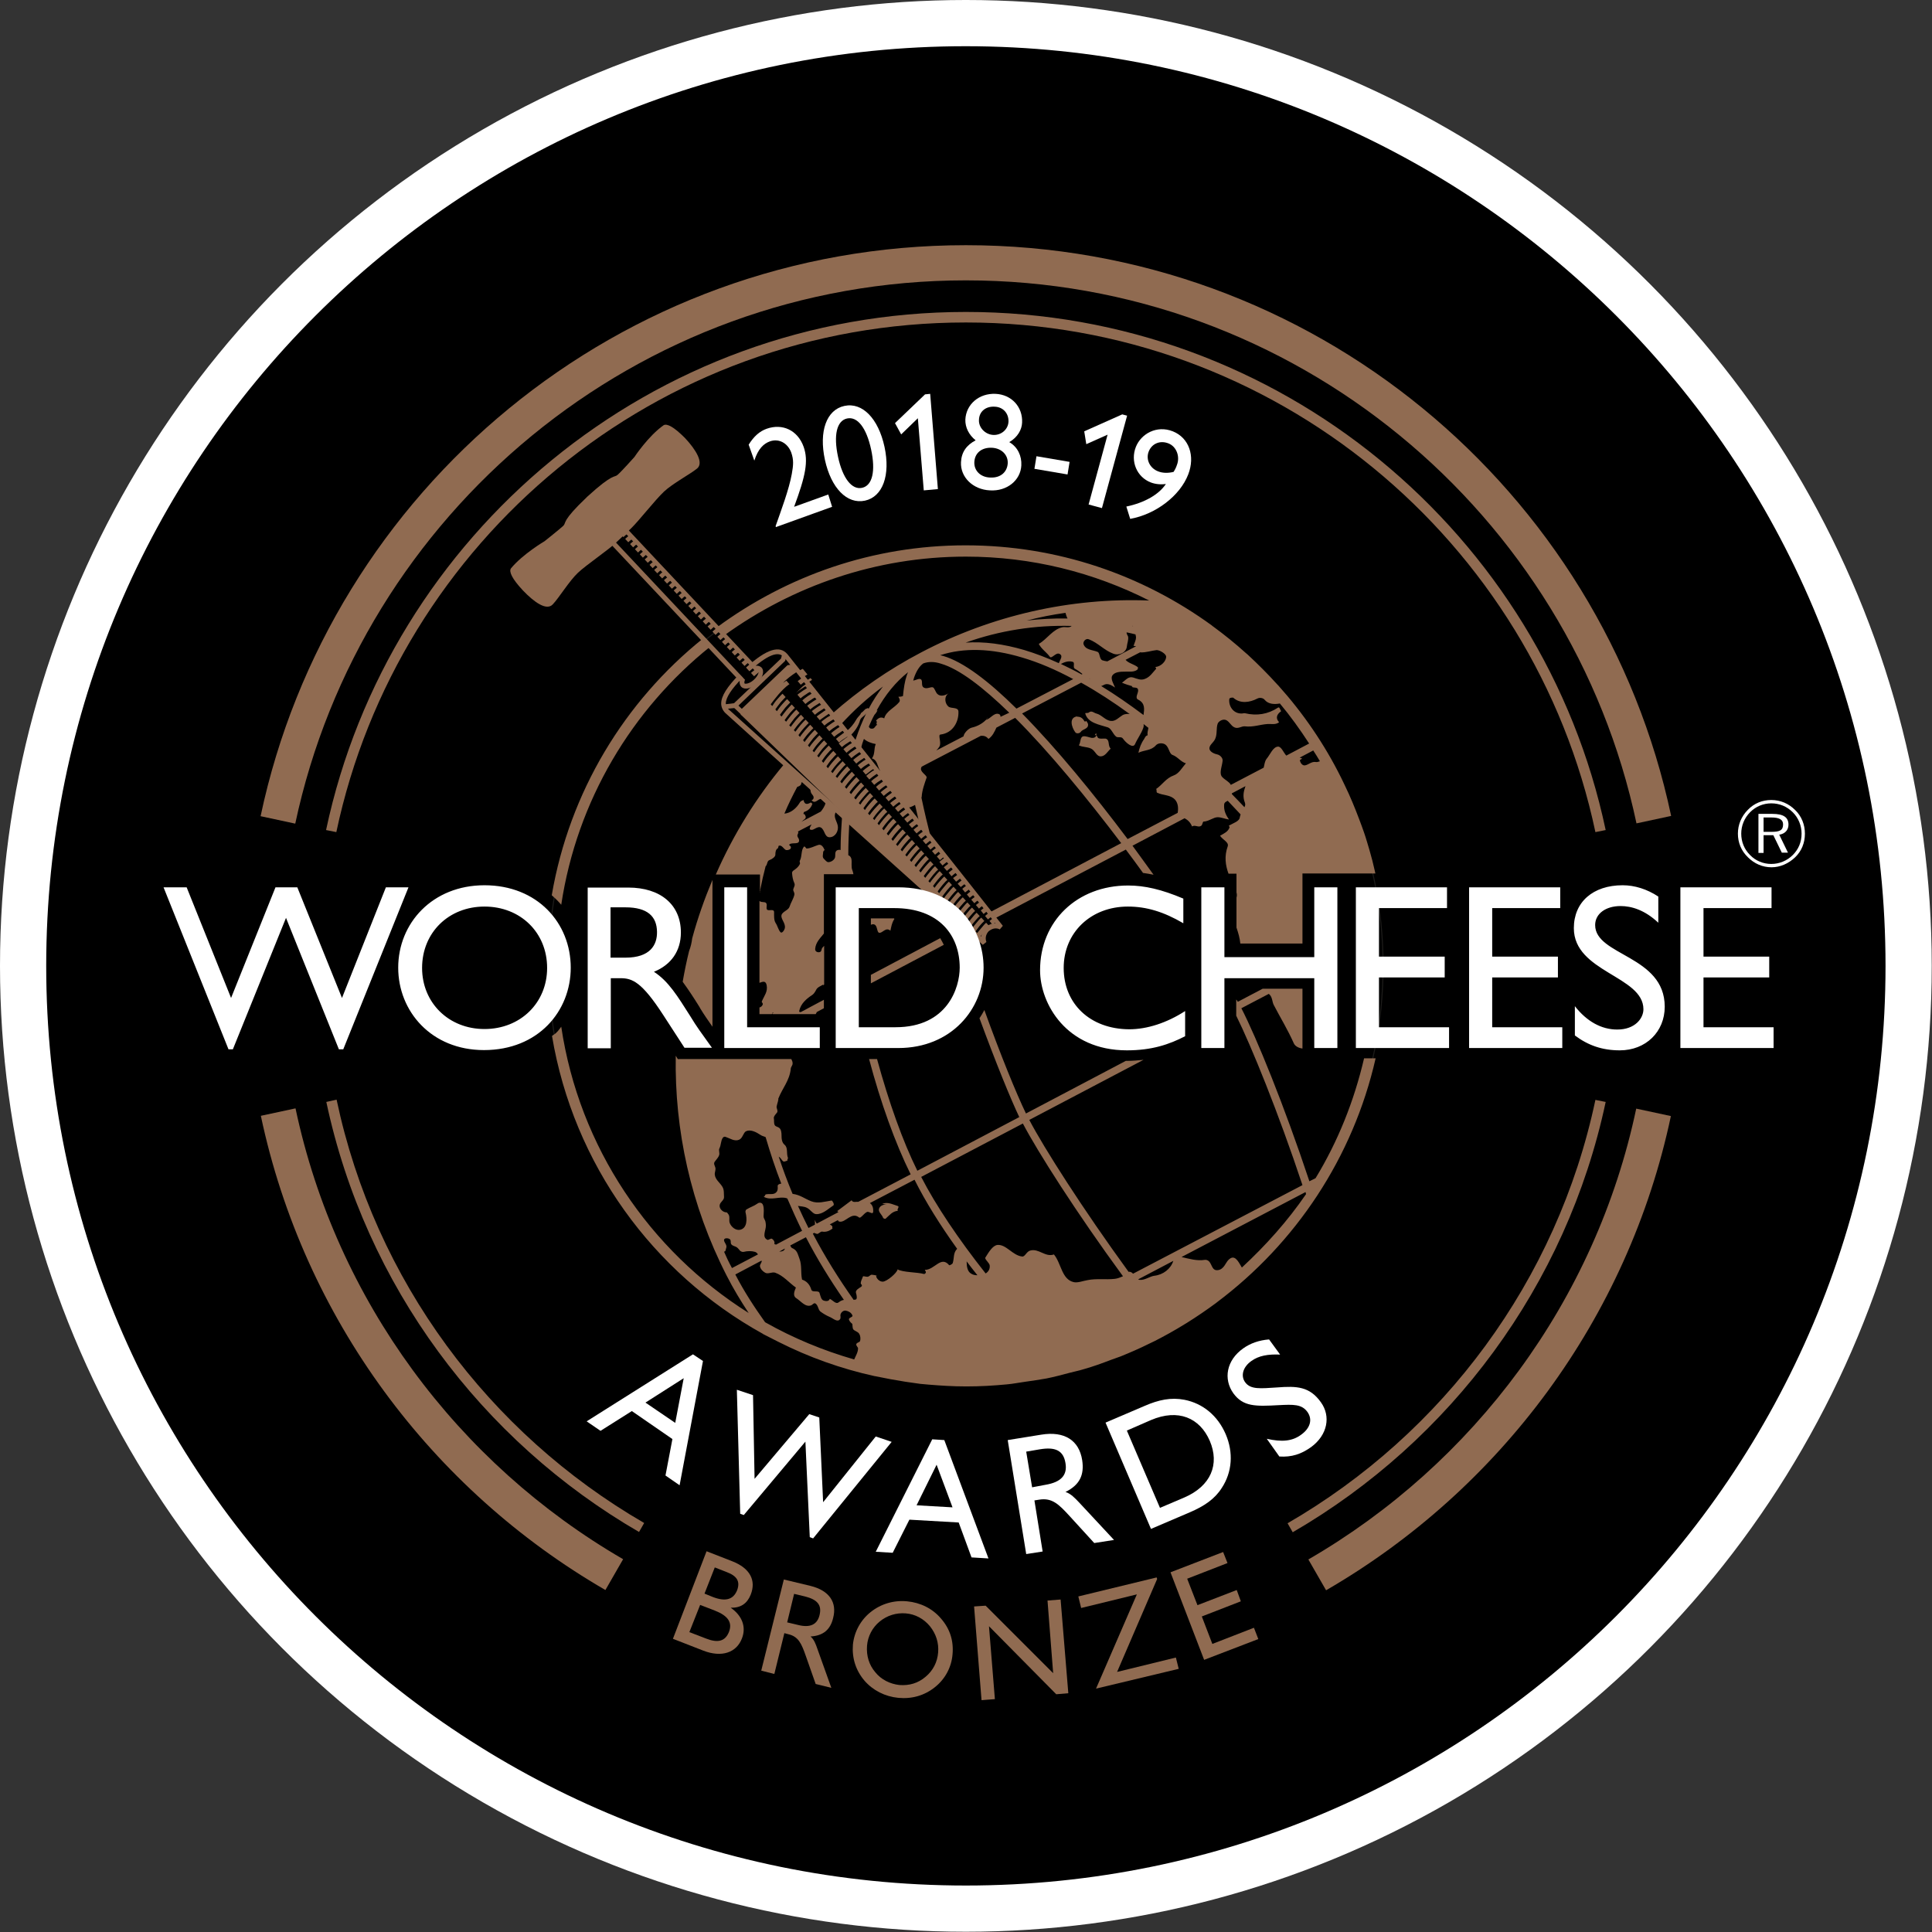
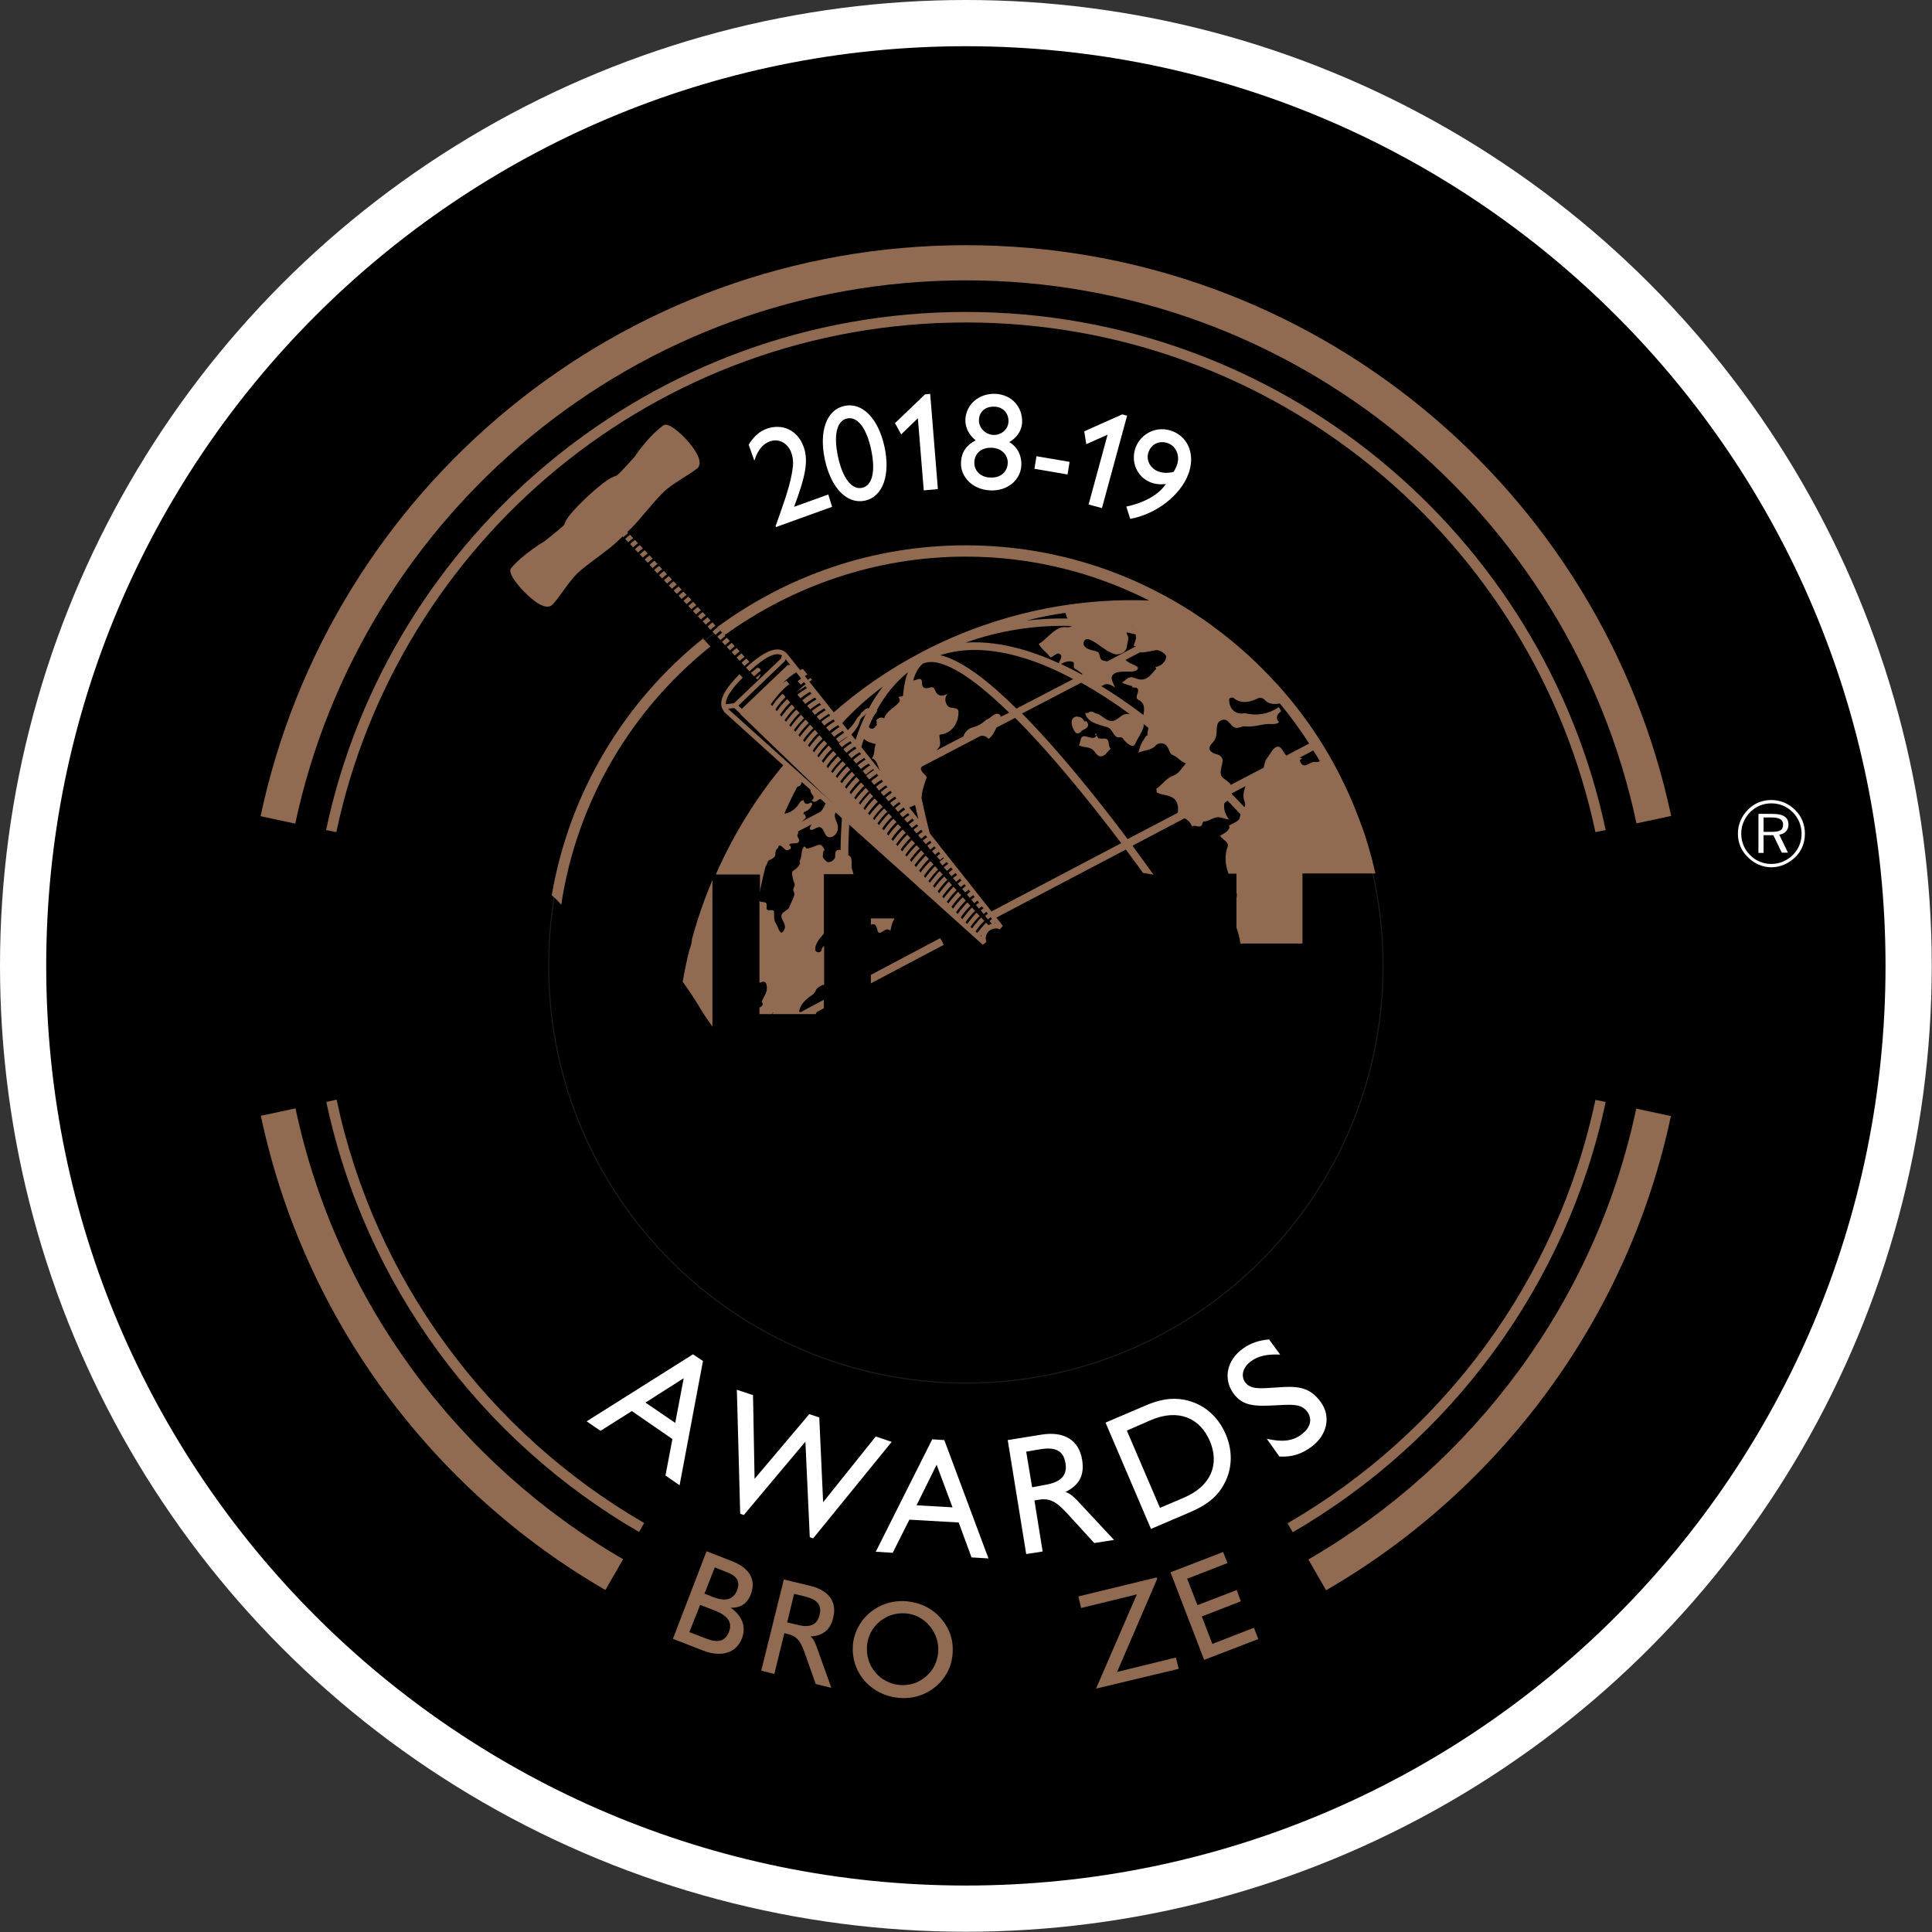
<svg xmlns="http://www.w3.org/2000/svg" version="1.0" id="Capa_1" x="0px" y="0px" viewBox="0 0 75.25 75.25" style="enable-background:new 0 0 75.25 75.25;" xml:space="preserve">
  <rect x="0" y="0" width="75.25" height="75.25" fill="#333333" stroke="none" />
  <style type="text/css">
	.st0{fill:#F9A738;}
	.st1{fill:#071E3F;}
	.st2{fill:#FFFFFF;}
	.st3{fill:none;stroke:#211E21;stroke-width:0.032;stroke-miterlimit:10;}
	.st4{fill:#878889;}
	.st5{fill:#866E4F;}
	.st6{fill-rule:evenodd;clip-rule:evenodd;fill:#FFFFFF;}
	.st7{fill:none;stroke:#211F20;stroke-width:0.04;stroke-miterlimit:10;}
	.st8{fill:#906B51;}
	.st9{fill:#807653;}
	.st10{fill:#1D1E1C;}
	.st11{fill:#827553;}
	.st12{clip-path:url(#SVGID_00000085935384056703411230000015313240829574142340_);fill:#827553;}
	.st13{clip-path:url(#SVGID_00000085935384056703411230000015313240829574142340_);fill:#1D1E1C;}
	.st14{fill-rule:evenodd;clip-rule:evenodd;fill:#BA996B;}
	.st15{fill-rule:evenodd;clip-rule:evenodd;}
	.st16{fill-rule:evenodd;clip-rule:evenodd;fill:none;stroke:#BA996B;stroke-width:0.987;stroke-miterlimit:10;}
	.st17{fill:#BB9A66;}
	.st18{fill:#BA996B;}
	.st19{fill:#A6A4A5;}
	.st20{fill:none;stroke:#1D1C1A;stroke-width:0.04;stroke-miterlimit:10;}
	.st21{fill:none;stroke:#221F1F;stroke-width:0.04;stroke-miterlimit:10;}
	.st22{clip-path:url(#SVGID_00000171718445590181534440000004770467307282395041_);fill:#827553;}
	.st23{clip-path:url(#SVGID_00000171718445590181534440000004770467307282395041_);fill:#1D1E1C;}
	.st24{fill:#8D8F90;}
	.st25{fill:none;stroke:#1D1B1A;stroke-width:0.04;stroke-miterlimit:10;}
	.st26{fill:#9A7A5F;}
	.st27{fill:none;stroke:#1D1C1A;stroke-width:0.04;stroke-miterlimit:10;}
	.st28{fill:#2F512E;}
	.st29{fill:#EEBE41;}
	.st30{fill:#9F7F40;}
	.st31{fill:#2C351F;}
	.st32{clip-path:url(#SVGID_00000145023788999065911370000001485267379670022791_);fill:#827553;}
	.st33{clip-path:url(#SVGID_00000145023788999065911370000001485267379670022791_);fill:#1D1E1C;}
	.st34{clip-path:url(#SVGID_00000031171305353601675380000013006392197516647834_);fill:#827553;}
	.st35{clip-path:url(#SVGID_00000031171305353601675380000013006392197516647834_);fill:#1D1E1C;}
	.st36{fill:#1B2943;}
	.st37{fill:#F9DA4B;}
	.st38{fill:#F1BF42;}
	.st39{fill:#CAA274;}
	.st40{fill:none;stroke:#24211D;stroke-width:0.04;stroke-miterlimit:10;}
	.st41{fill:#A37F5F;}
	.st42{fill-rule:evenodd;clip-rule:evenodd;fill:#071E3F;}
	.st43{fill:#5A5139;}
	.st44{fill:#6B5F44;}
	.st45{fill:#1C377A;}
	.st46{clip-path:url(#SVGID_00000116918222093165440420000002427529817547582085_);fill:#827553;}
	.st47{clip-path:url(#SVGID_00000116918222093165440420000002427529817547582085_);fill:#1D1E1C;}
	.st48{clip-path:url(#SVGID_00000125594722973356373080000009585516855758892954_);fill:#827553;}
	.st49{clip-path:url(#SVGID_00000125594722973356373080000009585516855758892954_);fill:#1D1E1C;}
	.st50{clip-path:url(#SVGID_00000053514259037206975030000008651143821982094479_);fill:#827553;}
	.st51{clip-path:url(#SVGID_00000053514259037206975030000008651143821982094479_);fill:#1D1E1C;}
	.st52{clip-path:url(#SVGID_00000092454254506224602290000014878248890473926574_);fill:#827553;}
	.st53{clip-path:url(#SVGID_00000092454254506224602290000014878248890473926574_);fill:#1D1E1C;}
</style>
  <g>
    <circle class="st2" cx="37.62" cy="37.62" r="37.62" />
    <g>
      <g>
        <path d="M73.44,37.62c0,19.78-16.04,35.82-35.82,35.82c-19.78,0-35.82-16.04-35.82-35.82c0-19.78,16.04-35.82,35.82-35.82     C57.41,1.81,73.44,17.84,73.44,37.62" />
        <path class="st20" d="M53.87,37.62c0,8.97-7.27,16.25-16.25,16.25c-8.97,0-16.25-7.27-16.25-16.25c0-8.97,7.27-16.25,16.25-16.25     C46.6,21.38,53.87,28.65,53.87,37.62z" />
        <polygon class="st8" points="28.28,27.61 28.26,27.43 28.59,27.39 30.42,25.65 30.47,25.46 30.65,25.51 30.58,25.74 30.56,25.76      28.67,27.57    " />
        <rect x="28.71" y="27.41" transform="matrix(0.691 -0.723 0.723 0.691 -11.084 29.367)" class="st8" width="0.18" height="0.47" />
        <path class="st8" d="M25.85,16.56c-0.6,0.42-1.14,1.24-1.14,1.24s-0.5,0.56-0.65,0.69c-0.14,0.13-0.15-0.09-1.18,0.85     c0,0-0.01,0.01-0.01,0.01c-0.01,0-0.01,0.01-0.01,0.01h0c-1.01,0.96-0.79,0.99-0.92,1.12c-0.14,0.13-0.73,0.6-0.73,0.6     s-0.85,0.5-1.31,1.06c-0.08,0.12,0.03,0.39,0.47,0.86c0.44,0.46,0.92,0.8,1.16,0.54c0.24-0.25,0.64-0.91,0.98-1.23     c0.34-0.32,1.19-0.89,1.5-1.19l0.57-0.54c0.31-0.3,0.93-1.1,1.28-1.43c0.34-0.32,1.02-0.68,1.29-0.9     c0.27-0.22-0.04-0.73-0.47-1.19C26.24,16.62,25.98,16.49,25.85,16.56" />
        <path class="st8" d="M36.59,33.57l0.12,0.14c0.04-0.03,0.1-0.09,0.22-0.17c0.01-0.01,0.02-0.01,0.02-0.02     c-0.02-0.02-0.04-0.05-0.06-0.07c-0.02-0.03-0.04-0.05-0.06-0.07c-0.01,0-0.01,0.01-0.01,0.01     C36.7,33.47,36.63,33.53,36.59,33.57 M36.76,33.78l0.12,0.14c0.04-0.03,0.1-0.09,0.22-0.17c0.01,0,0.01-0.01,0.02-0.01     c-0.02-0.03-0.04-0.06-0.07-0.08l-0.05-0.06c0,0,0,0-0.01,0C36.88,33.68,36.81,33.74,36.76,33.78 M37.06,34.13     c0.04-0.03,0.1-0.09,0.22-0.17c0,0,0.01,0,0.01-0.01c-0.01-0.01-0.02-0.03-0.03-0.04c-0.03-0.03-0.05-0.07-0.08-0.1     c-0.11,0.08-0.19,0.14-0.23,0.18L37.06,34.13z M38.48,35.81c0.03-0.03,0.09-0.07,0.17-0.13c-0.04-0.04-0.07-0.09-0.11-0.14     c-0.08,0.06-0.14,0.1-0.17,0.14L38.48,35.81z M30.87,25.88l-0.2,0.03l-1.8,1.72l-0.02,0.2l5.49,5.3c1.72,1.54,3.26,2.93,3.8,3.41     c0.05-0.07,0.11-0.16,0.2-0.27c0.09-0.11,0.15-0.17,0.19-0.2l-0.12-0.13c-0.05,0.04-0.11,0.11-0.2,0.22     c-0.08,0.09-0.14,0.17-0.19,0.24c-0.02-0.02-0.04-0.04-0.06-0.07c0.05-0.07,0.11-0.16,0.19-0.26c0.09-0.11,0.16-0.17,0.19-0.2     l-0.12-0.13c-0.05,0.04-0.11,0.11-0.2,0.22c-0.08,0.09-0.14,0.17-0.18,0.24c-0.02-0.02-0.04-0.04-0.06-0.07     c0.05-0.07,0.11-0.16,0.19-0.25c0.09-0.11,0.15-0.17,0.19-0.2l-0.12-0.13c-0.05,0.04-0.11,0.11-0.2,0.22     c-0.07,0.09-0.13,0.17-0.18,0.23c-0.02-0.02-0.04-0.04-0.06-0.07c0.05-0.07,0.11-0.16,0.19-0.25c0.09-0.11,0.15-0.17,0.19-0.2     l-0.12-0.13c-0.05,0.04-0.11,0.11-0.2,0.22c-0.07,0.09-0.13,0.17-0.18,0.23c-0.02-0.02-0.04-0.04-0.06-0.07     c0.05-0.07,0.11-0.16,0.19-0.25c0.09-0.11,0.15-0.17,0.19-0.2l-0.12-0.13c-0.05,0.04-0.11,0.11-0.2,0.22     c-0.07,0.08-0.13,0.16-0.18,0.23c-0.02-0.02-0.04-0.04-0.06-0.07c0.05-0.07,0.11-0.16,0.19-0.25c0.09-0.11,0.15-0.17,0.19-0.2     l-0.12-0.13c-0.05,0.04-0.11,0.11-0.2,0.21c-0.07,0.08-0.13,0.16-0.18,0.23c-0.02-0.02-0.04-0.04-0.06-0.07     c0.05-0.07,0.11-0.15,0.19-0.25c0.09-0.11,0.15-0.17,0.19-0.2l-0.12-0.13c-0.05,0.04-0.11,0.11-0.2,0.22     c-0.07,0.08-0.13,0.16-0.18,0.23c-0.02-0.02-0.04-0.04-0.06-0.07c0.05-0.07,0.11-0.15,0.19-0.25c0.09-0.11,0.15-0.17,0.19-0.2     l-0.12-0.13c-0.05,0.04-0.11,0.11-0.2,0.22c-0.07,0.08-0.13,0.16-0.18,0.23c-0.02-0.02-0.04-0.04-0.06-0.07     c0.05-0.07,0.11-0.15,0.19-0.25c0.09-0.11,0.15-0.17,0.19-0.2l-0.12-0.13c-0.05,0.04-0.11,0.11-0.2,0.22     c-0.07,0.08-0.13,0.16-0.18,0.23l-0.06-0.07c0.05-0.07,0.11-0.15,0.19-0.25c0.09-0.11,0.15-0.17,0.19-0.2l-0.12-0.13     c-0.05,0.04-0.11,0.11-0.2,0.21c-0.07,0.08-0.13,0.16-0.18,0.23l-0.06-0.07c0.05-0.07,0.11-0.15,0.19-0.25     c0.09-0.11,0.15-0.17,0.19-0.2l-0.12-0.13c-0.05,0.04-0.11,0.11-0.2,0.22c-0.07,0.08-0.13,0.16-0.18,0.23     c-0.02-0.02-0.04-0.04-0.06-0.06c0.05-0.07,0.11-0.15,0.19-0.25c0.09-0.11,0.15-0.17,0.19-0.2l-0.12-0.13     c-0.05,0.04-0.11,0.11-0.2,0.22c-0.07,0.08-0.13,0.16-0.18,0.23c-0.02-0.02-0.04-0.04-0.06-0.07c0.05-0.07,0.11-0.15,0.19-0.25     c0.09-0.11,0.15-0.17,0.19-0.2l-0.12-0.13c-0.05,0.04-0.11,0.11-0.2,0.21c-0.07,0.08-0.13,0.16-0.18,0.23     c-0.02-0.02-0.04-0.04-0.06-0.07c0.05-0.07,0.11-0.15,0.19-0.25c0.09-0.11,0.15-0.17,0.19-0.2l-0.12-0.13     c-0.05,0.04-0.11,0.11-0.2,0.21c-0.07,0.08-0.13,0.16-0.18,0.23c-0.02-0.02-0.04-0.04-0.06-0.07c0.05-0.07,0.11-0.15,0.19-0.25     c0.09-0.11,0.15-0.17,0.19-0.2l-0.12-0.13c-0.04,0.04-0.11,0.11-0.2,0.22c-0.07,0.08-0.13,0.16-0.18,0.23     c-0.02-0.02-0.04-0.04-0.06-0.07c0.05-0.07,0.11-0.15,0.19-0.25c0.09-0.11,0.15-0.17,0.19-0.2l-0.12-0.13     c-0.04,0.04-0.11,0.11-0.2,0.21c-0.07,0.09-0.13,0.16-0.18,0.23c-0.02-0.02-0.04-0.04-0.06-0.06c0.05-0.07,0.11-0.16,0.19-0.25     c0.09-0.11,0.15-0.17,0.19-0.2l-0.12-0.13c-0.05,0.04-0.11,0.11-0.2,0.21c-0.07,0.08-0.13,0.16-0.18,0.23     c-0.02-0.02-0.04-0.04-0.06-0.07c0.05-0.07,0.11-0.16,0.19-0.25c0.09-0.11,0.15-0.17,0.19-0.2l-0.12-0.13     c-0.05,0.04-0.11,0.11-0.2,0.21c-0.07,0.09-0.13,0.17-0.18,0.23l-0.06-0.06c0.05-0.07,0.11-0.16,0.19-0.25     c0.09-0.11,0.15-0.17,0.19-0.2l-0.12-0.13c-0.05,0.04-0.11,0.11-0.2,0.21c-0.07,0.09-0.13,0.17-0.18,0.23     c-0.02-0.02-0.04-0.04-0.06-0.07c0.05-0.07,0.11-0.16,0.19-0.25c0.09-0.11,0.15-0.17,0.19-0.2l-0.12-0.13     c-0.05,0.04-0.11,0.11-0.2,0.21c-0.07,0.09-0.13,0.17-0.18,0.23c-0.02-0.02-0.04-0.04-0.06-0.07c0.05-0.07,0.11-0.16,0.19-0.25     c0.09-0.11,0.15-0.17,0.19-0.2l-0.12-0.13c-0.05,0.04-0.11,0.11-0.2,0.21c-0.07,0.09-0.13,0.17-0.18,0.24l-0.06-0.07     c0.05-0.07,0.11-0.16,0.19-0.25c0.09-0.11,0.15-0.17,0.19-0.2l-0.12-0.13c-0.05,0.04-0.11,0.11-0.2,0.21     c-0.07,0.09-0.14,0.17-0.18,0.24c-0.02-0.02-0.04-0.04-0.06-0.07c0.05-0.07,0.11-0.16,0.19-0.25c0.09-0.11,0.15-0.17,0.19-0.2     l-0.12-0.13c-0.05,0.04-0.11,0.11-0.2,0.21c-0.08,0.09-0.14,0.17-0.18,0.24c-0.02-0.02-0.04-0.04-0.06-0.06     c0.05-0.07,0.11-0.16,0.19-0.25c0.09-0.11,0.15-0.17,0.19-0.2l-0.12-0.13c-0.04,0.04-0.11,0.11-0.2,0.21     c-0.08,0.09-0.14,0.17-0.19,0.24c-0.02-0.02-0.04-0.04-0.06-0.07c0.05-0.07,0.11-0.16,0.19-0.25c0.09-0.11,0.15-0.17,0.19-0.2     l-0.12-0.13c-0.05,0.04-0.11,0.11-0.2,0.21c-0.08,0.09-0.14,0.17-0.18,0.24c-0.02-0.02-0.04-0.04-0.06-0.07     c0.05-0.07,0.11-0.16,0.19-0.26c0.09-0.11,0.15-0.17,0.19-0.2l-0.12-0.13c-0.05,0.04-0.11,0.11-0.2,0.21     c-0.08,0.09-0.14,0.17-0.18,0.24c-0.02-0.02-0.04-0.04-0.06-0.06c0.05-0.07,0.11-0.16,0.2-0.26c0.09-0.11,0.15-0.17,0.19-0.2     l-0.12-0.13c-0.04,0.04-0.11,0.11-0.2,0.21c-0.08,0.09-0.14,0.17-0.19,0.24c-0.02-0.02-0.04-0.04-0.06-0.07     c0.05-0.07,0.11-0.16,0.2-0.26c0.09-0.11,0.15-0.17,0.19-0.2l-0.12-0.13c-0.05,0.04-0.11,0.11-0.2,0.21     c-0.08,0.09-0.14,0.17-0.19,0.24c-0.02-0.02-0.04-0.04-0.06-0.07c0.05-0.07,0.11-0.16,0.2-0.26c0.09-0.11,0.15-0.16,0.19-0.2     l-0.12-0.13c-0.05,0.04-0.11,0.11-0.2,0.21c-0.08,0.09-0.14,0.17-0.19,0.24c-0.02-0.02-0.04-0.04-0.06-0.07     c0.05-0.07,0.11-0.16,0.2-0.26c0.09-0.11,0.15-0.17,0.19-0.2l-0.12-0.13c-0.04,0.04-0.11,0.11-0.2,0.21     c-0.08,0.09-0.14,0.17-0.19,0.24c-0.02-0.02-0.04-0.04-0.06-0.07c0.05-0.07,0.11-0.16,0.2-0.26c0.09-0.11,0.15-0.17,0.19-0.2     l-0.12-0.13c-0.05,0.04-0.11,0.11-0.2,0.21c-0.08,0.09-0.14,0.18-0.19,0.24c-0.02-0.02-0.04-0.04-0.06-0.06     c0.05-0.07,0.11-0.16,0.2-0.26c0.09-0.11,0.15-0.17,0.19-0.2l-0.12-0.13c-0.04,0.04-0.11,0.11-0.2,0.21     c-0.08,0.09-0.14,0.18-0.19,0.25c-0.02-0.02-0.04-0.04-0.06-0.06c0.05-0.07,0.11-0.16,0.2-0.26c0.09-0.11,0.15-0.16,0.19-0.2     l-0.12-0.13c-0.05,0.04-0.11,0.11-0.2,0.21c-0.08,0.09-0.14,0.18-0.19,0.25c-0.02-0.02-0.04-0.04-0.06-0.07     c0.05-0.07,0.11-0.17,0.2-0.27c0.09-0.1,0.15-0.17,0.19-0.2l-0.12-0.13c-0.05,0.04-0.11,0.11-0.2,0.21     c-0.08,0.09-0.14,0.18-0.19,0.25c-0.02-0.02-0.04-0.04-0.06-0.07c0.05-0.07,0.11-0.17,0.2-0.27c0.09-0.11,0.15-0.17,0.19-0.2     l-0.12-0.13c-0.04,0.04-0.11,0.11-0.2,0.21c-0.08,0.09-0.14,0.18-0.19,0.25c-0.02-0.02-0.04-0.04-0.06-0.06     c0.05-0.07,0.12-0.17,0.2-0.27c0.09-0.1,0.15-0.16,0.19-0.2l-0.12-0.13c-0.05,0.04-0.11,0.11-0.2,0.21     c-0.08,0.09-0.14,0.18-0.19,0.25c-0.02-0.02-0.04-0.04-0.06-0.06c0.05-0.07,0.11-0.17,0.2-0.27c0.09-0.1,0.15-0.17,0.19-0.2     l-0.12-0.13c-0.05,0.04-0.11,0.11-0.2,0.21c-0.08,0.09-0.15,0.18-0.19,0.25c-0.02-0.02-0.04-0.04-0.06-0.07     c0.05-0.07,0.12-0.17,0.2-0.27c0.09-0.1,0.15-0.16,0.19-0.2l-0.12-0.13c-0.05,0.04-0.11,0.11-0.2,0.21     c-0.08,0.1-0.15,0.18-0.2,0.26c-0.02-0.02-0.04-0.04-0.06-0.07c0.05-0.07,0.12-0.17,0.21-0.27c0.09-0.1,0.15-0.16,0.19-0.2     l-0.12-0.13c-0.05,0.04-0.11,0.11-0.2,0.21c-0.08,0.1-0.15,0.18-0.2,0.26c-0.02-0.02-0.04-0.04-0.06-0.07     c0.05-0.07,0.12-0.17,0.21-0.27c0.09-0.1,0.15-0.16,0.19-0.2l-0.12-0.13c-0.05,0.04-0.11,0.11-0.2,0.21     c-0.08,0.1-0.15,0.19-0.2,0.26c-0.02-0.02-0.04-0.04-0.06-0.06c0.05-0.07,0.12-0.17,0.21-0.27c0.09-0.1,0.15-0.16,0.19-0.2     l-0.12-0.13c-0.05,0.04-0.11,0.11-0.2,0.21c-0.08,0.1-0.15,0.19-0.2,0.26c-0.02-0.02-0.04-0.04-0.06-0.06     c0.05-0.07,0.12-0.17,0.21-0.28c0.09-0.1,0.15-0.16,0.19-0.2l-0.12-0.13c-0.05,0.04-0.11,0.11-0.2,0.21     c-0.08,0.1-0.15,0.19-0.2,0.26c-0.02-0.02-0.04-0.04-0.06-0.06c0.05-0.07,0.12-0.17,0.21-0.28c0.09-0.1,0.15-0.16,0.19-0.2     l-0.12-0.13c-0.05,0.04-0.11,0.11-0.2,0.21c-0.08,0.1-0.15,0.19-0.2,0.26c-0.02-0.02-0.04-0.04-0.06-0.07     c0.05-0.07,0.12-0.17,0.21-0.28c0.09-0.1,0.15-0.16,0.19-0.2l-0.12-0.13c-0.05,0.04-0.11,0.11-0.2,0.21     c-0.09,0.1-0.15,0.19-0.2,0.26c-0.02-0.02-0.04-0.04-0.06-0.07c0.05-0.07,0.12-0.17,0.21-0.28c0.09-0.1,0.15-0.16,0.19-0.2     l-0.12-0.13c-0.05,0.04-0.11,0.11-0.2,0.21c-0.09,0.1-0.15,0.19-0.2,0.27c-0.03-0.03-0.05-0.05-0.06-0.07     c0.07-0.1,0.17-0.22,0.3-0.38c0.28-0.32,0.41-0.39,0.43-0.4l-0.12-0.14c-0.03,0.02-0.07,0.05-0.13,0.09     c0.04-0.04,0.07-0.08,0.11-0.11c0.36-0.32,0.66-0.44,0.66-0.44l0.18,0.22c-0.05,0.03-0.09,0.06-0.15,0.09     c-0.11,0.08-0.18,0.13-0.23,0.17l0.12,0.14c0.04-0.03,0.1-0.09,0.22-0.16c0.06-0.04,0.11-0.07,0.16-0.1l0.06,0.07     c-0.04,0.03-0.09,0.06-0.14,0.09c-0.11,0.08-0.18,0.13-0.23,0.17L31,26.99c0.04-0.03,0.1-0.09,0.22-0.16     c0.05-0.04,0.11-0.07,0.15-0.1l0.06,0.07c-0.04,0.03-0.09,0.06-0.14,0.09c-0.11,0.08-0.19,0.13-0.23,0.17l0.12,0.14     c0.04-0.03,0.1-0.09,0.22-0.16c0.05-0.04,0.1-0.07,0.15-0.09l0.06,0.07c-0.04,0.03-0.09,0.05-0.13,0.08     c-0.11,0.08-0.18,0.13-0.23,0.18l0.12,0.14c0.04-0.03,0.1-0.09,0.22-0.16c0.05-0.04,0.1-0.07,0.15-0.09l0.06,0.07     c-0.04,0.02-0.08,0.05-0.13,0.08c-0.11,0.08-0.19,0.13-0.23,0.17l0.12,0.14c0.04-0.03,0.1-0.09,0.22-0.16     c0.05-0.03,0.1-0.06,0.14-0.09l0.06,0.07c-0.04,0.02-0.08,0.05-0.13,0.08c-0.11,0.08-0.19,0.13-0.23,0.17l0.12,0.14     c0.04-0.03,0.1-0.09,0.22-0.16c0.05-0.03,0.09-0.06,0.14-0.09l0.06,0.07c-0.04,0.02-0.08,0.05-0.12,0.08     c-0.11,0.08-0.19,0.13-0.23,0.17l0.12,0.14c0.04-0.03,0.1-0.08,0.22-0.16c0.05-0.03,0.09-0.06,0.13-0.09l0.06,0.07     c-0.04,0.02-0.08,0.05-0.12,0.07c-0.11,0.08-0.19,0.13-0.23,0.18l0.12,0.14c0.04-0.03,0.1-0.09,0.22-0.16     c0.05-0.03,0.09-0.06,0.13-0.08l0.06,0.07c-0.04,0.02-0.07,0.05-0.11,0.07c-0.11,0.08-0.19,0.13-0.23,0.18l0.12,0.14     c0.04-0.03,0.1-0.09,0.22-0.16c0.04-0.03,0.09-0.06,0.13-0.08l0.06,0.07c-0.03,0.02-0.07,0.04-0.11,0.07     c-0.11,0.08-0.19,0.14-0.23,0.18l0.12,0.14c0.04-0.03,0.1-0.09,0.22-0.16c0.04-0.03,0.08-0.06,0.12-0.08l0.06,0.07     c-0.03,0.02-0.07,0.04-0.1,0.07c-0.11,0.08-0.19,0.14-0.23,0.18l0.12,0.14c0.04-0.03,0.1-0.09,0.22-0.16     c0.04-0.03,0.08-0.05,0.12-0.08L33,28.71c-0.03,0.02-0.07,0.04-0.1,0.07c-0.11,0.08-0.19,0.13-0.23,0.18l0.12,0.14     c0.04-0.03,0.1-0.09,0.22-0.16c0.04-0.03,0.08-0.05,0.11-0.07l0.06,0.07c-0.03,0.02-0.06,0.04-0.1,0.06     c-0.11,0.08-0.19,0.14-0.23,0.18l0.12,0.14c0.04-0.03,0.1-0.09,0.22-0.17c0.04-0.03,0.07-0.05,0.11-0.07l0.06,0.07     c-0.03,0.02-0.06,0.04-0.09,0.06c-0.12,0.08-0.19,0.13-0.23,0.18l0.12,0.14c0.04-0.03,0.1-0.09,0.22-0.17     c0.04-0.03,0.07-0.05,0.11-0.07l0.06,0.07c-0.03,0.02-0.06,0.04-0.09,0.06c-0.11,0.08-0.19,0.14-0.23,0.18l0.12,0.14     c0.04-0.03,0.1-0.09,0.22-0.16c0.04-0.03,0.07-0.05,0.1-0.07l0.06,0.07c-0.03,0.02-0.06,0.03-0.09,0.05     c-0.11,0.08-0.19,0.14-0.23,0.18l0.12,0.14c0.04-0.03,0.1-0.09,0.22-0.16c0.03-0.02,0.07-0.04,0.1-0.06l0.06,0.07     c-0.03,0.02-0.05,0.03-0.08,0.05c-0.11,0.08-0.19,0.14-0.23,0.18l0.12,0.14c0.04-0.03,0.1-0.08,0.22-0.17     c0.03-0.02,0.06-0.04,0.1-0.06l0.06,0.07C34.02,30,34,30.02,33.97,30.04c-0.12,0.08-0.19,0.14-0.23,0.18l0.12,0.14     c0.04-0.03,0.1-0.09,0.22-0.17c0.03-0.02,0.06-0.04,0.09-0.06l0.06,0.07c-0.03,0.02-0.05,0.03-0.07,0.05     c-0.12,0.08-0.19,0.14-0.23,0.18l0.12,0.14c0.04-0.03,0.1-0.09,0.22-0.16c0.03-0.02,0.06-0.04,0.09-0.06l0.06,0.07     c-0.02,0.02-0.05,0.03-0.07,0.05c-0.12,0.08-0.19,0.14-0.23,0.18l0.12,0.14c0.04-0.03,0.1-0.09,0.22-0.17     c0.03-0.02,0.06-0.04,0.08-0.05l0.06,0.07c-0.02,0.01-0.04,0.03-0.07,0.04c-0.11,0.08-0.19,0.14-0.23,0.18l0.12,0.14     c0.04-0.03,0.1-0.09,0.22-0.17c0.03-0.02,0.05-0.03,0.08-0.05l0.06,0.07c-0.02,0.01-0.04,0.03-0.06,0.04     c-0.12,0.08-0.19,0.14-0.23,0.18l0.12,0.14c0.04-0.03,0.1-0.09,0.22-0.17c0.03-0.02,0.05-0.03,0.08-0.05l0.06,0.07     c-0.02,0.01-0.04,0.02-0.06,0.04c-0.12,0.08-0.19,0.14-0.24,0.18l0.12,0.14c0.04-0.03,0.1-0.09,0.22-0.17     c0.03-0.02,0.05-0.03,0.07-0.05l0.06,0.07c-0.02,0.01-0.04,0.02-0.05,0.03c-0.12,0.08-0.19,0.14-0.23,0.18l0.12,0.14     c0.04-0.03,0.1-0.09,0.22-0.17c0.02-0.02,0.05-0.03,0.07-0.04l0.06,0.07c-0.02,0.01-0.03,0.02-0.05,0.03     c-0.12,0.08-0.19,0.14-0.24,0.18l0.12,0.14c0.04-0.03,0.1-0.09,0.22-0.17c0.02-0.02,0.04-0.03,0.06-0.04l0.06,0.07     c-0.02,0.01-0.03,0.02-0.05,0.03c-0.12,0.08-0.19,0.14-0.23,0.18l0.12,0.14c0.04-0.03,0.1-0.09,0.22-0.17     c0.02-0.02,0.04-0.03,0.06-0.04l0.06,0.07c-0.01,0.01-0.03,0.02-0.04,0.03c-0.12,0.08-0.19,0.14-0.24,0.18l0.12,0.14     c0.04-0.03,0.1-0.09,0.22-0.17c0.02-0.01,0.04-0.02,0.05-0.03l0.06,0.07c-0.01,0.01-0.02,0.02-0.04,0.02     c-0.12,0.08-0.19,0.14-0.23,0.18l0.12,0.14c0.04-0.03,0.1-0.09,0.22-0.17c0.02-0.01,0.04-0.02,0.05-0.03l0.06,0.07     c-0.01,0.01-0.02,0.02-0.03,0.02c-0.12,0.08-0.19,0.14-0.24,0.18l0.12,0.14c0.04-0.03,0.1-0.09,0.22-0.17     c0.02-0.01,0.03-0.02,0.05-0.03l0.06,0.07c-0.01,0.01-0.02,0.01-0.03,0.02c-0.12,0.08-0.19,0.14-0.24,0.18l0.12,0.14     c0.04-0.03,0.1-0.09,0.22-0.17c0.02-0.01,0.03-0.02,0.04-0.03l0.06,0.07c-0.01,0.01-0.02,0.01-0.03,0.02     c-0.12,0.08-0.19,0.14-0.23,0.18l0.12,0.14c0.04-0.03,0.1-0.09,0.22-0.17c0.01-0.01,0.03-0.02,0.04-0.03l0.06,0.07     c-0.01,0-0.02,0.01-0.02,0.01c-0.12,0.08-0.19,0.14-0.24,0.18l0.12,0.14c0.04-0.03,0.1-0.09,0.22-0.17     c0.01-0.01,0.02-0.01,0.04-0.02l0.06,0.07c-0.01,0-0.01,0.01-0.02,0.01c-0.12,0.08-0.19,0.14-0.23,0.18l0.12,0.14     c0.04-0.03,0.1-0.09,0.22-0.17c0.01-0.01,0.02-0.01,0.03-0.02l0.05,0.06c-1.64-2.06-3.81-4.81-5.11-6.44l-0.04-0.05     c-0.04-0.05-0.08-0.1-0.11-0.14l-0.06-0.07l0,0c-0.01-0.01-0.02-0.03-0.03-0.04c-0.03-0.03-0.05-0.07-0.08-0.1c0,0,0,0,0,0     l-0.06-0.07c0,0,0,0,0,0c-0.03-0.03-0.05-0.06-0.07-0.09c-0.01-0.02-0.03-0.04-0.04-0.05c0,0,0,0,0,0L30.87,25.88z M38.66,36.02     c0.03-0.03,0.08-0.07,0.16-0.13c-0.02-0.03-0.04-0.06-0.07-0.09c-0.01-0.02-0.03-0.04-0.04-0.06c-0.08,0.06-0.13,0.1-0.17,0.13     L38.66,36.02z M38.31,35.6c0.03-0.03,0.09-0.07,0.18-0.14c-0.04-0.04-0.07-0.09-0.11-0.14c-0.08,0.06-0.14,0.11-0.18,0.14     L38.31,35.6z M37.95,35.18c0.03-0.03,0.09-0.08,0.19-0.15c-0.04-0.05-0.07-0.09-0.11-0.14c-0.09,0.06-0.16,0.12-0.2,0.15     L37.95,35.18z M38.13,35.39c0.03-0.03,0.09-0.08,0.18-0.14c-0.04-0.05-0.07-0.09-0.11-0.14c-0.09,0.06-0.15,0.11-0.19,0.14     L38.13,35.39z M37.77,34.97c0.03-0.03,0.1-0.08,0.2-0.15c-0.04-0.05-0.07-0.09-0.11-0.14c-0.1,0.07-0.16,0.12-0.2,0.16     L37.77,34.97z M37.59,34.76c0.04-0.03,0.1-0.08,0.21-0.16c-0.03-0.04-0.06-0.07-0.09-0.11c-0.01-0.01-0.02-0.02-0.02-0.03     c-0.1,0.07-0.17,0.12-0.21,0.16L37.59,34.76z M37.24,34.34c0.04-0.03,0.1-0.08,0.22-0.17v0c-0.01-0.02-0.03-0.04-0.04-0.05     c-0.02-0.03-0.05-0.06-0.07-0.09c-0.11,0.08-0.18,0.13-0.23,0.17L37.24,34.34z M37.42,34.55c0.04-0.03,0.1-0.08,0.21-0.16     c-0.04-0.05-0.07-0.09-0.11-0.14c-0.11,0.07-0.18,0.13-0.22,0.17L37.42,34.55z" />
-         <path class="st8" d="M29.05,26.82L29.05,26.82c-0.08,0-0.14-0.03-0.18-0.07c-0.05-0.06-0.07-0.13-0.06-0.22l-5.25-5.58l0.64-0.6     l5.24,5.58c0.09-0.01,0.17,0.02,0.22,0.07c0.13,0.14,0.05,0.4-0.18,0.62C29.36,26.74,29.19,26.82,29.05,26.82 M23.83,20.96     l5.19,5.52L29,26.52c-0.01,0.05-0.01,0.09,0,0.1c0.01,0.01,0.04,0.01,0.05,0.01c0.07,0,0.19-0.04,0.32-0.16     c0.17-0.16,0.2-0.32,0.17-0.36c-0.02-0.03-0.06-0.01-0.1-0.01l-0.05,0.01L24.2,20.6L23.83,20.96z" />
        <path class="st8" d="M29.07,25.65c-0.09,0.07-0.15,0.13-0.19,0.16L29,25.94c0.03-0.03,0.09-0.09,0.19-0.16L29.07,25.65z      M28.88,25.45c-0.09,0.07-0.15,0.12-0.19,0.16l0.12,0.13c0.03-0.03,0.09-0.08,0.19-0.16L28.88,25.45z M29.26,25.85     c-0.09,0.07-0.15,0.12-0.19,0.16l0.12,0.13c0.03-0.03,0.09-0.09,0.19-0.16L29.26,25.85z M26.62,23.04     c-0.09,0.07-0.15,0.12-0.19,0.16l0.12,0.13c0.03-0.03,0.09-0.08,0.19-0.16L26.62,23.04z M27.18,23.64     c-0.09,0.07-0.15,0.12-0.19,0.16l0.12,0.13c0.03-0.03,0.09-0.09,0.19-0.16L27.18,23.64z M28.69,25.24     c-0.09,0.07-0.15,0.12-0.19,0.16l0.12,0.13c0.03-0.03,0.09-0.08,0.19-0.16L28.69,25.24z M27,23.44     c-0.09,0.07-0.15,0.12-0.19,0.16l0.12,0.13c0.03-0.03,0.09-0.08,0.19-0.16L27,23.44z M26.81,23.24     c-0.09,0.07-0.15,0.12-0.19,0.16l0.12,0.13c0.03-0.03,0.09-0.08,0.19-0.16L26.81,23.24z M27.75,24.24     c-0.09,0.07-0.15,0.13-0.19,0.16l0.12,0.13c0.03-0.03,0.09-0.09,0.19-0.16L27.75,24.24z M27.56,24.04     c-0.09,0.07-0.15,0.13-0.19,0.16l0.12,0.13c0.03-0.03,0.09-0.09,0.19-0.16L27.56,24.04z M28.5,25.04     c-0.09,0.07-0.15,0.12-0.19,0.16l0.12,0.13c0.03-0.03,0.09-0.08,0.19-0.16L28.5,25.04z M27.37,23.84     c-0.09,0.07-0.15,0.12-0.19,0.16l0.12,0.13c0.03-0.03,0.09-0.09,0.19-0.16L27.37,23.84z M28.31,24.84     c-0.09,0.07-0.15,0.12-0.19,0.16l0.12,0.13c0.03-0.03,0.09-0.08,0.19-0.16L28.31,24.84z M27.94,24.44     c-0.09,0.07-0.15,0.12-0.19,0.16l0.12,0.13c0.03-0.03,0.09-0.09,0.19-0.16L27.94,24.44z M28.13,24.64     c-0.09,0.07-0.15,0.12-0.19,0.16l0.12,0.13c0.03-0.03,0.09-0.08,0.19-0.16L28.13,24.64z M25.3,21.63     c-0.09,0.07-0.15,0.12-0.19,0.16l0.12,0.13c0.03-0.03,0.09-0.08,0.19-0.16L25.3,21.63z M24.54,20.83     c-0.09,0.07-0.15,0.12-0.19,0.16l0.12,0.13c0.03-0.03,0.09-0.08,0.19-0.16L24.54,20.83z M24.35,20.63     c-0.09,0.07-0.15,0.12-0.19,0.16l0.12,0.13c0.03-0.03,0.09-0.08,0.19-0.16L24.35,20.63z M24.73,21.03     c-0.09,0.07-0.15,0.12-0.19,0.16l0.12,0.13c0.03-0.03,0.09-0.09,0.19-0.16L24.73,21.03z M24.21,20.47l-0.18,0.17l0.07,0.08     c0.03-0.03,0.09-0.08,0.19-0.16L24.21,20.47z M24.92,21.23c-0.09,0.07-0.15,0.12-0.19,0.16l0.12,0.13     c0.03-0.03,0.09-0.09,0.19-0.16L24.92,21.23z M29.5,26.47c0.06-0.07,0.11-0.15,0.13-0.22c-0.09,0.07-0.15,0.12-0.19,0.16     L29.5,26.47z M29.49,26.01c0,0-0.01,0.01-0.01,0.01c-0.11,0.09-0.18,0.15-0.23,0.19l0.12,0.13c0.04-0.03,0.1-0.09,0.21-0.18     c0.02-0.01,0.04-0.03,0.05-0.04c-0.01-0.03-0.01-0.05-0.03-0.07C29.58,26.03,29.54,26.01,29.49,26.01 M26.43,22.84     c-0.09,0.07-0.15,0.12-0.19,0.16l0.12,0.13c0.03-0.03,0.09-0.09,0.19-0.16L26.43,22.84z M26.05,22.44     c-0.09,0.07-0.15,0.12-0.19,0.16l0.12,0.13c0.03-0.03,0.09-0.08,0.19-0.16L26.05,22.44z M26.24,22.64     c-0.09,0.07-0.15,0.12-0.19,0.16l0.12,0.13c0.03-0.03,0.09-0.08,0.19-0.16L26.24,22.64z M25.86,22.24     c-0.09,0.07-0.15,0.12-0.19,0.16l0.12,0.13c0.03-0.03,0.09-0.09,0.19-0.16L25.86,22.24z M25.11,21.43     c-0.09,0.07-0.15,0.12-0.19,0.16l0.12,0.13c0.03-0.03,0.09-0.09,0.19-0.16L25.11,21.43z M25.49,21.84     c-0.09,0.07-0.15,0.12-0.19,0.16l0.12,0.13c0.03-0.03,0.09-0.09,0.19-0.16L25.49,21.84z M25.67,22.04     c-0.09,0.07-0.15,0.12-0.19,0.16l0.12,0.13c0.03-0.03,0.09-0.09,0.19-0.16L25.67,22.04z" />
        <path class="st8" d="M33.7,27.61c0.01,0,0.01,0,0.02-0.01c0.01-0.01,0.02-0.02,0.03-0.02L33.7,27.61z" />
-         <path class="st8" d="M34.96,46.97c-0.2-0.06-0.39-0.17-0.6-0.08l0.2,0.03c-0.14-0.02-0.28,0.04-0.32,0.15     c-0.05,0.13,0.11,0.23,0.16,0.37c0.01,0.02,0.08,0.04,0.09,0.03c0.15-0.13,0.26-0.29,0.48-0.31C34.92,47.09,35.06,47,34.96,46.97     " />
        <path class="st8" d="M27.27,39.27c0.17,0.28,0.3,0.46,0.48,0.72v-5.72c-0.31,0.74-0.58,1.5-0.79,2.28     c-0.02,0.17-0.06,0.34-0.12,0.49c-0.1,0.4-0.18,0.8-0.25,1.2c0.22,0.3,0.43,0.62,0.66,0.99L27.27,39.27z" />
-         <path class="st8" d="M53.13,41.22c-0.39,1.67-1.02,3.24-1.89,4.67L51,46.01c-0.98-2.95-2.07-5.62-2.65-6.74l1.07-0.56     c0.01,0.01,0.03,0.03,0.04,0.04c0.1,0.11,0.09,0.27,0.15,0.39c0.26,0.5,0.55,0.97,0.78,1.49c0.05,0.12,0.19,0.19,0.34,0.21v-2.33     h-1.55c0,0,0,0,0,0l-0.97,0.51c-0.01-0.03-0.04-0.07-0.06-0.09v0.63c0.59,1.19,1.64,3.77,2.58,6.6l-6.6,3.45     c-0.01-0.01-0.02-0.02-0.03-0.03c-0.03-0.03-0.11-0.06-0.14-0.04c-1.79-2.46-3.3-4.83-3.87-5.92l4.45-2.34     c-0.21,0.02-0.43,0.04-0.66,0.04c-0.01,0-0.02,0-0.03,0l-3.89,2.05c-0.38-0.79-0.98-2.26-1.62-4.03     c-0.06,0.11-0.12,0.22-0.19,0.32c0.64,1.74,1.22,3.16,1.55,3.85l-3.97,2.09c-0.57-1.15-1.11-2.67-1.57-4.35h-0.31     c0.45,1.69,1.01,3.26,1.62,4.49l-2.04,1.07c-0.02,0-0.05,0-0.07,0c-0.04,0-0.15,0.03-0.19-0.06l-0.56,0.42     c0.01,0.02,0.03,0.03,0.05,0.04l-0.85,0.45l-0.07-0.12c-0.01-0.01-0.01-0.02-0.02-0.03c0.03,0.06,0.02,0.13,0.02,0.19l-0.25,0.13     c-0.14-0.28-0.28-0.57-0.41-0.86c0.11,0.02,0.24,0.02,0.34,0.07c0.14,0.06,0.24,0.25,0.37,0.25c0.25,0.01,0.46-0.2,0.67-0.34     c0.05-0.04-0.04-0.19-0.07-0.19c-0.27,0.04-0.53,0.13-0.79,0.03c-0.26-0.1-0.43-0.25-0.73-0.29c-0.2-0.48-0.38-0.96-0.54-1.45     c0.01,0.01,0.03,0.02,0.04,0.03c0.05,0.04,0.08,0.11,0.13,0.15c0.05,0.04,0.11-0.02,0.17-0.02c-0.02-0.05,0.03-0.08,0.02-0.11     c-0.07-0.18,0.01-0.39-0.13-0.51c-0.11-0.09-0.12-0.24-0.12-0.37c0-0.09-0.01-0.23-0.09-0.29c-0.05-0.04-0.14-0.05-0.17-0.1     c-0.05-0.08-0.02-0.18-0.04-0.28c-0.01-0.06,0.06-0.14,0.12-0.21c0.06-0.07-0.03-0.18-0.01-0.25c0.02-0.11,0.09-0.27,0.06-0.33     c0,0.01,0.01,0.01,0.01,0.02c0.15-0.39,0.44-0.7,0.48-1.16c0-0.05,0.07-0.13,0.07-0.18c0.01-0.07-0.02-0.13-0.05-0.19H26.4     l-0.08-0.13c-0.05,2.89,0.58,5.82,1.98,8.56c0.26,0.51,0.55,0.99,0.86,1.46c-3.86-2.43-6.6-6.46-7.3-11.15     c-0.06,0.07-0.11,0.16-0.18,0.22c-0.05,0.06-0.12,0.09-0.18,0.14c0.84,5,3.93,9.23,8.21,11.6l0,0c0,0,0.01,0,0.01,0.01     c0.19,0.1,0.38,0.19,0.57,0.29l0.04,0.02c0,0,0,0,0,0c1.17,0.59,2.42,1.04,3.74,1.33v0c0,0,0.01,0,0.01,0     c0.2,0.04,0.4,0.08,0.61,0.12c0.38,0.07,0.76,0.13,1.15,0.18c0.11,0.01,0.22,0.02,0.33,0.03c0.48,0.04,0.96,0.07,1.45,0.07h0     c0.01,0,0.02,0,0.03,0c0.53,0,1.05-0.03,1.57-0.08c0.24-0.02,0.47-0.07,0.7-0.1c0.28-0.04,0.57-0.08,0.84-0.13     c0.3-0.06,0.6-0.14,0.9-0.22c0.19-0.05,0.39-0.09,0.58-0.15c0.35-0.1,0.68-0.22,1.02-0.35c0.13-0.05,0.26-0.09,0.39-0.14     c0.37-0.15,0.74-0.31,1.1-0.49c0.08-0.04,0.15-0.07,0.23-0.11c0.39-0.2,0.77-0.41,1.14-0.64c0.03-0.02,0.07-0.04,0.1-0.06     c0.4-0.25,0.78-0.51,1.16-0.79c0,0,0.01-0.01,0.01-0.01c3.07-2.3,5.31-5.64,6.19-9.51H53.13z M32.87,50.63     c-0.07,0.01-0.13,0.04-0.2,0.09c-0.11,0.1-0.23-0.08-0.35-0.13c-0.04,0.11-0.16,0.09-0.23,0.07c-0.11-0.03-0.13-0.18-0.17-0.3     c-0.04-0.12-0.28,0-0.32-0.13c-0.06-0.2-0.18-0.33-0.36-0.39c-0.06-0.27,0-0.55-0.1-0.81c-0.05-0.13-0.08-0.29-0.2-0.37     c-0.03-0.02-0.06-0.04-0.09-0.05c-0.04-0.02-0.05-0.06-0.07-0.1l0.61-0.32C31.83,49.04,32.33,49.85,32.87,50.63 M28.03,46.94     c0.02-0.13,0.18-0.19,0.17-0.32c-0.01-0.13,0.01-0.27-0.06-0.39c-0.1-0.17-0.28-0.28-0.3-0.48c-0.01-0.09,0.05-0.19,0.02-0.28     c-0.02-0.07-0.07-0.14-0.03-0.21c0.06-0.09,0.15-0.17,0.18-0.27c0.03-0.08-0.03-0.19,0.01-0.26c0.07-0.14,0.05-0.29,0.13-0.41     c0.02-0.03,0.06-0.06,0.11-0.04c0.18,0.06,0.35,0.19,0.53,0.11c0.14-0.06,0.16-0.28,0.27-0.33c0.17-0.08,0.39,0.03,0.57,0.15     c0.06,0.04,0.13,0.05,0.19,0.08c0.18,0.61,0.38,1.22,0.61,1.81c-0.08,0.01-0.15,0.04-0.14,0.11c0.01,0.1,0,0.19-0.08,0.25     c-0.1,0.08-0.25,0.03-0.38,0.06c-0.04,0.01-0.03,0.09-0.09,0.09c0.29,0.17,0.62-0.03,0.9,0.06c0.01,0,0.02,0.01,0.03,0.02     c0.18,0.42,0.37,0.84,0.57,1.25l-1.02,0.54c0,0,0-0.01-0.01-0.01c-0.02,0.01-0.05-0.04-0.06,0.01c0.05-0.1-0.02-0.19-0.08-0.23     c-0.05-0.03-0.14,0.06-0.18,0.04c-0.23-0.11-0.05-0.37-0.06-0.57c0-0.05-0.01-0.1-0.02-0.15c-0.02-0.07-0.07-0.12-0.07-0.19     c0-0.15,0.03-0.29-0.02-0.44c-0.04-0.12-0.16-0.11-0.22-0.06c-0.14,0.1-0.29,0.14-0.43,0.23c-0.04,0.03-0.04,0.1-0.03,0.12     c0.06,0.25,0.07,0.61-0.22,0.67c-0.17,0.03-0.34-0.11-0.4-0.27c-0.04-0.11,0.03-0.26-0.07-0.36c-0.02-0.02-0.03-0.06-0.07-0.05     C28.15,47.21,28.01,47.08,28.03,46.94 M30.57,48.63c-0.01,0.04-0.03,0.07-0.07,0.09c-0.04,0.02-0.09,0.03-0.15,0.03L30.57,48.63z      M28.2,48.75c0.07,0,0.06-0.07,0.09-0.16c0.03-0.1-0.08-0.19-0.09-0.28c-0.01-0.1,0.16-0.1,0.23-0.04     c0.05,0.04,0.02,0.11,0.04,0.17c0.04,0.09,0.16,0.09,0.24,0.15c0.05,0.04,0.08,0.09,0.12,0.13c0.03,0.02,0.08,0.05,0.13,0.04     c0.16-0.04,0.31-0.04,0.45,0c0.05,0.02,0.09,0.05,0.11,0.1l-1.01,0.53C28.39,49.17,28.29,48.96,28.2,48.75 M33.5,52.23     c-0.02,0.06-0.15,0.06-0.15,0.14c0,0.05,0.08,0.12,0.07,0.15c0,0.15-0.09,0.29-0.15,0.43c-1.22-0.35-2.39-0.84-3.47-1.45     c-0.42-0.59-0.82-1.2-1.16-1.86l1.02-0.54c0.04,0.05-0.07,0.14-0.06,0.22c0.02,0.11,0.11,0.2,0.2,0.25     c0.11,0.07,0.27-0.04,0.39,0c0.32,0.11,0.54,0.39,0.81,0.58c-0.06,0.14-0.13,0.32,0.01,0.41c0.19,0.12,0.36,0.37,0.59,0.28     c0.03-0.01,0.11-0.11,0.16-0.07c0.11,0.07,0.1,0.23,0.19,0.31c0.12,0.09,0.24,0.16,0.38,0.22c0.12,0.05,0.29,0.22,0.39,0.08     c0.04-0.06,0-0.13,0.02-0.19c0.03-0.09,0.12-0.16,0.21-0.14c0.1,0.02,0.2,0.07,0.25,0.18c0.01,0.01,0,0.04-0.01,0.05     c-0.05,0.04-0.15,0.06-0.12,0.13c0.02,0.05,0.06,0.1,0.11,0.14c-0.01,0.01-0.01,0.01-0.01,0.01c0.01-0.01,0.01,0,0.01-0.01     c0,0,0.01,0.01,0.01,0.01c0,0,0-0.01,0-0.01c0.01,0.01,0.01,0.04,0.01,0.04c0.01,0.08,0,0.18,0.07,0.22     c0.07,0.05,0.16,0.07,0.2,0.15C33.52,52.05,33.52,52.16,33.5,52.23 M37.28,48.64c-0.16,0.16-0.11,0.36-0.17,0.55     c-0.01,0.05-0.13,0.1-0.14,0.09c-0.32-0.39-0.57,0.19-0.95,0.18c0.01,0.03,0.03,0.05,0.04,0.07c0.01,0.06-0.04,0.1-0.08,0.09     c-0.23-0.07-0.83-0.06-1.02-0.18c-0.01,0.13-0.42,0.48-0.58,0.48c-0.1,0-0.21-0.08-0.25-0.19c-0.01-0.02,0-0.03,0.02-0.04     c-0.06-0.03-0.13-0.03-0.19-0.04c-0.06-0.01-0.1,0.08-0.18,0.08c-0.07,0-0.16-0.04-0.17-0.01c-0.03,0.1-0.1,0.19-0.08,0.29     c0,0.01,0.03,0.01,0.03,0.03c0.02,0.03,0.01,0.06-0.02,0.08c-0.09,0.06-0.23,0.13-0.2,0.24c0.03,0.09,0.06,0.25-0.02,0.26     c-0.02,0-0.05,0-0.07,0.01c-0.58-0.82-1.12-1.68-1.59-2.58l0.05-0.03c0.04,0.02,0.08,0.03,0.11,0.04c0.06,0.01,0.14-0.1,0.2-0.09     c0.16,0.03,0.29-0.03,0.41-0.12c-0.03-0.03,0-0.07-0.01-0.08c-0.03-0.04-0.06-0.06-0.1-0.08l0.32-0.17     c0,0.03,0.01,0.05,0.05,0.06c0.24,0.06,0.47-0.4,0.77-0.16c0.06,0.05,0.18-0.15,0.3-0.21c0.09-0.05,0.24,0.13,0.25-0.02     c0.01-0.16-0.04-0.27-0.13-0.33l1.74-0.91C36.05,46.81,36.62,47.72,37.28,48.64C37.28,48.64,37.28,48.64,37.28,48.64      M37.83,49.61c-0.15-0.08-0.18-0.28-0.18-0.48c0.14,0.18,0.27,0.36,0.42,0.54C37.97,49.67,37.89,49.65,37.83,49.61 M43.42,49.81     c-0.35,0.04-0.72-0.02-1.06,0.05c-0.18,0.03-0.37,0.11-0.53,0.08c-0.48-0.1-0.49-0.73-0.78-1.08c-0.34,0.12-0.59-0.25-0.93-0.15     c-0.14,0.04-0.2,0.25-0.31,0.23c-0.37-0.04-0.62-0.48-0.96-0.45c-0.19,0.02-0.35,0.3-0.47,0.49c-0.04,0.07,0.17,0.21,0.17,0.32     c0.01,0.14-0.06,0.24-0.16,0.3c-1.06-1.34-1.94-2.65-2.51-3.76l3.96-2.08c0.57,1.09,2.09,3.48,3.9,5.95     C43.64,49.75,43.53,49.8,43.42,49.81 M44.96,49.69c-0.17,0.02-0.37,0.18-0.57,0.16c-0.02,0-0.04-0.01-0.06-0.02l1.37-0.72     C45.6,49.42,45.31,49.65,44.96,49.69 M48.37,49.37c-0.15-0.26-0.29-0.54-0.53-0.29c-0.1,0.1-0.17,0.36-0.4,0.39     c-0.22,0.03-0.22-0.17-0.33-0.32c-0.04-0.05-0.11-0.09-0.18-0.08c-0.31,0.05-0.61-0.04-0.91-0.11l4.83-2.53l0.02,0.08     C50.15,47.56,49.3,48.51,48.37,49.37" />
        <path class="st8" d="M37.62,21.68c2.57,0,4.99,0.62,7.14,1.71c-3.07-0.12-6.14,0.58-8.88,2.02c-1.28,0.67-2.44,1.48-3.48,2.4     c0.11,0.14,0.22,0.28,0.34,0.42c0.5-0.55,1.05-1.05,1.65-1.49C34.19,27,34,27.29,33.83,27.61c0-0.01-0.01-0.02-0.02-0.03     c-0.02-0.01-0.05,0.03-0.09,0.03c-0.06,0.04-0.1,0.11-0.17,0.15c-0.02,0.01-0.03,0.06-0.05,0.08c-0.05,0.06-0.12,0.13-0.15,0.19     c-0.1,0.18-0.24,0.34-0.39,0.46c0.05,0.06,0.09,0.12,0.14,0.18c0.18-0.17,0.33-0.37,0.4-0.62c0.03-0.11,0.18-0.16,0.24-0.27     c-0.15,0.31-0.29,0.65-0.41,1.01c-0.01,0.04-0.02,0.09-0.04,0.14c0.07,0.09,0.15,0.19,0.23,0.29c0.03-0.11,0.05-0.23,0.09-0.33     c0.01-0.04,0.03-0.08,0.04-0.11c0.12,0.11,0.3,0.17,0.46,0.2c-0.08,0.18-0.02,0.39-0.15,0.56c0.22,0.06,0.21,0.31,0.32,0.48     c-0.03,0.02-0.05,0.04-0.08,0.07c0.36,0.46,0.73,0.92,1.1,1.38c0.07-0.01,0.14-0.02,0.2-0.05c0.05-0.02,0.09-0.04,0.14-0.07     c0.06,0.25,0.12,0.52,0.18,0.77c0.15,0.19,0.3,0.38,0.45,0.57c-0.14-0.55-0.27-1.09-0.38-1.62c0-0.01,0.01-0.03,0.01-0.04     c0.01-0.24,0.12-0.54,0.19-0.74c0.03-0.08-0.22-0.2-0.22-0.34c0-0.03,0.01-0.06,0.03-0.09l2.3-1.2c0.11-0.01,0.21,0.01,0.3,0.12     c0.16-0.11,0.23-0.27,0.31-0.44l0.73-0.38c1.33,1.33,2.79,3.11,4.13,4.88l-5.13,2.7c0.07,0.09,0.13,0.17,0.19,0.24l5.12-2.69     c0.23,0.3,0.45,0.61,0.67,0.91c0.13,0.02,0.27,0.04,0.41,0.07c-0.27-0.37-0.54-0.75-0.82-1.13l2.03-1.07     c0.13,0.07,0.23,0.17,0.29,0.32c0.12-0.08,0.25,0.06,0.36-0.03c0.05-0.04,0.05-0.16,0.09-0.16c0.21-0.01,0.38-0.17,0.55-0.17     c0.14,0,0.29,0.07,0.44,0.09c-0.13-0.18-0.21-0.36-0.19-0.59c0.01-0.08,0.08-0.11,0.14-0.14c0.17,0.18,0.33,0.35,0.5,0.53     c-0.01,0.04-0.02,0.07-0.03,0.11c-0.01,0.16-0.26,0.23-0.43,0.33c0.01,0.02,0.04,0.05,0.03,0.07c-0.06,0.17-0.23,0.24-0.37,0.32     c0.1,0.16,0.35,0.25,0.3,0.41c-0.14,0.39-0.09,0.74,0.03,1.07h0.31v0.73c0.02,0.07,0.02,0.14,0,0.2v1.17     c0.07,0.2,0.13,0.41,0.15,0.62h2.42v-2.73h2.09h0.75c-0.01-0.03-0.01-0.06-0.02-0.09c-0.06-0.27-0.13-0.55-0.21-0.82     c-0.07-0.23-0.13-0.45-0.21-0.68c-0.06-0.17-0.12-0.34-0.19-0.52c-0.17-0.45-0.35-0.89-0.56-1.32c-0.05-0.1-0.09-0.19-0.14-0.29     c-0.65-1.31-1.48-2.52-2.45-3.6c-0.01-0.01-0.02-0.02-0.03-0.03c-0.37-0.41-0.76-0.8-1.17-1.18l-0.06-0.05     c-0.41-0.37-0.83-0.71-1.28-1.04c-0.02-0.01-0.04-0.03-0.05-0.04c-2.7-1.96-6-3.12-9.59-3.12c-3.63,0-6.96,1.19-9.68,3.19     l0.29,0.31C30.87,22.83,34.11,21.68,37.62,21.68 M35.32,26.3c-0.08,0.23-0.12,0.5-0.15,0.81c-0.05,0.02-0.11,0.03-0.18,0.03     c0.05,0.07,0.08,0.15,0.03,0.21c-0.18,0.22-0.51,0.35-0.58,0.63c-0.13-0.07-0.23-0.02-0.32,0.09c0.08,0.04-0.03,0.13,0.05,0.16     c-0.08,0.03-0.1,0.15-0.19,0.15c-0.09,0.01-0.12-0.03-0.14-0.08c0.07-0.16,0.14-0.32,0.22-0.46c0.05-0.05,0.09-0.11,0.12-0.18     c-0.01,0-0.02,0.01-0.04,0.02c0.34-0.62,0.75-1.12,1.23-1.5C35.35,26.22,35.33,26.26,35.32,26.3 M48.49,31.27     c0.02,0.06,0.01,0.11-0.02,0.17c-0.16-0.17-0.32-0.34-0.49-0.51c0-0.01,0-0.02,0-0.03l0.53-0.28     C48.44,30.82,48.39,31.02,48.49,31.27 M51.41,29.65c-0.06,0.02-0.11,0.04-0.16,0.03c-0.16-0.03-0.29,0.11-0.42,0.13     c-0.11,0.02-0.19-0.11-0.2-0.2c0-0.02,0.06-0.04,0.09-0.06c-0.03-0.02-0.06-0.03-0.1-0.04l0.53-0.28     C51.24,29.37,51.33,29.51,51.41,29.65 M47.33,28.78c0.09-0.2,0.03-0.41,0.1-0.6c0.04-0.09,0.19-0.18,0.31-0.14     c0.14,0.05,0.2,0.23,0.34,0.29c0.14,0.07,0.28-0.05,0.4-0.04c0.33,0.04,0.59-0.07,0.89-0.09c0.14-0.01,0.32,0.04,0.45-0.07     c-0.15-0.16-0.09-0.31,0.08-0.43c-0.04-0.05-0.06-0.18-0.12-0.14c-0.39,0.26-0.83,0.33-1.29,0.22c-0.04-0.01-0.11,0.02-0.16,0.01     c-0.3-0.01-0.48-0.29-0.45-0.56c0-0.06,0.15-0.07,0.16-0.05c0.27,0.24,0.64,0.18,0.93,0.03c0.09-0.05,0.23-0.03,0.29,0.05     c0.14,0.17,0.38,0.18,0.59,0.14c0.41,0.49,0.79,1.02,1.14,1.56l-0.89,0.47c-0.11-0.12-0.19-0.35-0.32-0.35     c-0.2,0.01-0.3,0.3-0.45,0.48c-0.07,0.09-0.08,0.22-0.11,0.34l-1.28,0.67c-0.06-0.12-0.21-0.18-0.32-0.29     c-0.16-0.14-0.02-0.42,0-0.65c0.01-0.12-0.11-0.22-0.19-0.24c-0.14-0.03-0.29-0.1-0.32-0.21C47.08,29.02,47.26,28.94,47.33,28.78      M44.22,24.4C44.22,24.4,44.22,24.4,44.22,24.4c-0.01,0-0.01,0-0.02,0C44.21,24.4,44.22,24.4,44.22,24.4 M44.12,24.37     c0,0.01,0.01,0.01,0.01,0.02c-0.01,0-0.01,0-0.02,0C44.12,24.38,44.12,24.37,44.12,24.37 M42.41,24.9     c0.36,0.14,0.6,0.43,0.95,0.56c0.23,0.09,0.51-0.05,0.53-0.28c0.01-0.12,0.07-0.25,0.05-0.38c-0.01-0.04-0.04-0.07-0.05-0.11     c-0.01-0.02-0.01-0.04-0.01-0.06c0.11,0.02,0.23,0.05,0.35,0.08c0,0.02,0,0.04,0.01,0.06c0.03,0.12-0.05,0.26-0.09,0.39     c0.04,0,0.07,0,0.1,0.01l-1.12,0.59c-0.07-0.01-0.13-0.02-0.19-0.04c-0.13-0.05-0.09-0.29-0.19-0.33     c-0.19-0.08-0.48-0.07-0.55-0.31C42.18,24.99,42.29,24.85,42.41,24.9 M42.46,26.46c-0.01-0.01-0.02-0.01-0.03-0.02l0.01,0     C42.45,26.45,42.45,26.45,42.46,26.46 M41.87,26.05c0.11,0.06,0.2,0.13,0.29,0.2l-0.03,0.02c-0.27-0.15-0.54-0.28-0.81-0.41     c0.15-0.08,0.31-0.13,0.47-0.08C41.88,25.82,41.77,26,41.87,26.05 M41.5,23.87c0.02,0.07,0.04,0.15,0.08,0.22     c-0.54-0.01-1.07,0.02-1.59,0.08C40.49,24.04,40.99,23.94,41.5,23.87 M41.74,24.38c-0.09,0.09-0.24,0.03-0.35,0.05     c-0.38,0.07-0.6,0.46-0.93,0.65c0.11,0.21,0.3,0.32,0.43,0.5c0.07,0.1,0.24-0.19,0.38-0.11c0.15,0.08,0.02,0.22-0.03,0.36     c-0.46-0.21-0.91-0.38-1.34-0.51c-0.82-0.24-1.58-0.34-2.29-0.29C38.93,24.56,40.31,24.34,41.74,24.38 M38.97,27.92     c0-0.05-0.02-0.1-0.07-0.11c-0.19-0.06-0.31,0.18-0.5,0.23c-0.14,0.15-0.36,0.26-0.55,0.3c-0.13,0.03-0.31,0.22-0.32,0.34     l-1.06,0.55c0.04-0.04,0.08-0.09,0.12-0.15c0.09-0.16-0.07-0.46,0.04-0.47c0.5-0.06,0.72-0.52,0.7-0.9     c-0.01-0.18-0.28-0.1-0.39-0.19c-0.13-0.11-0.19-0.38,0.01-0.52c-0.13,0.09-0.33,0.15-0.45,0.02c-0.07-0.08-0.1-0.23-0.17-0.25     c-0.09-0.02-0.22,0.07-0.33,0.02c-0.15-0.06-0.04-0.26-0.13-0.33c-0.07-0.05-0.19,0.03-0.3,0.05c0.01-0.04,0.02-0.07,0.03-0.11     c0.09-0.26,0.21-0.45,0.36-0.56c0.19-0.07,0.42-0.08,0.69,0.01c0.72,0.21,1.64,0.92,2.66,1.91L38.97,27.92z M36.74,25.55     c-0.04-0.01-0.08-0.02-0.12-0.03c0.92-0.3,1.99-0.27,3.19,0.09c0.65,0.19,1.32,0.48,1.99,0.84l-2.21,1.15     C38.52,26.54,37.53,25.78,36.74,25.55 M45.66,29.4c0.22,0.08,0.32,0.27,0.53,0.33c-0.15,0.17-0.27,0.4-0.47,0.47     c-0.31,0.11-0.45,0.37-0.69,0.53c0.04,0.05-0.01,0.13,0.05,0.15c0.24,0.11,0.51,0.07,0.69,0.27c0.12,0.14,0.13,0.33,0.1,0.51     l-1.95,1.02c-1.32-1.76-2.77-3.53-4.11-4.89l2.3-1.2c0.63,0.35,1.26,0.76,1.89,1.22c-0.09-0.01-0.2,0-0.27,0.04     c-0.15,0.09-0.28,0.25-0.46,0.23c-0.22-0.02-0.36-0.24-0.57-0.29c-0.09-0.02-0.18-0.13-0.29-0.04c-0.04,0.04-0.15,0-0.14,0.04     c0.1,0.37,0.54,0.43,0.88,0.54c0.14,0.05,0.19,0.25,0.32,0.36c0.08,0.06,0.2-0.02,0.27,0.08c0.11,0.16,0.39,0.4,0.47,0.21     c0.09-0.21,0.24-0.4,0.32-0.63c0.02-0.06,0.02-0.11,0.01-0.15c0.06,0.05,0.13,0.1,0.19,0.15c-0.02,0.1-0.05,0.21-0.03,0.29     c-0.08,0.01-0.11,0.1-0.14,0.15c-0.11,0.15-0.18,0.34-0.22,0.53c0.22-0.11,0.5-0.08,0.68-0.29c0.09-0.1,0.27-0.1,0.37-0.03     C45.53,29.1,45.54,29.35,45.66,29.4 M45.42,25.57c0.01,0.17-0.19,0.39-0.42,0.41c0.01,0.02,0.04,0.06,0.03,0.07     c-0.13,0.14-0.24,0.32-0.43,0.39c-0.16,0.07-0.3,0-0.46-0.05c-0.19-0.06-0.29,0.1-0.44,0.2c0.13,0.06,0.27,0.1,0.41,0.14     c-0.01,0.01-0.02,0.02-0.03,0.02c0.08,0.06,0.24-0.01,0.25,0.13c0.01,0.12-0.14,0.3,0,0.37c0.28,0.14,0.24,0.37,0.21,0.6     c-0.56-0.42-1.11-0.8-1.65-1.13c0.05-0.01,0.09-0.04,0.14-0.06c0.14-0.05,0.28,0.04,0.4,0.12c-0.06-0.16-0.2-0.36-0.09-0.49     c0.1-0.12,0.3-0.13,0.47-0.13c0.15-0.01,0.34,0.03,0.48-0.07c0.03-0.02,0.04-0.09,0.03-0.1c-0.14-0.12-0.36-0.15-0.48-0.29     l0.58-0.3c0,0.01,0,0.01,0,0.01c0.22,0.01,0.43-0.07,0.63-0.09C45.17,25.32,45.41,25.46,45.42,25.57" />
        <path class="st8" d="M33.92,37.97v0.33l2.84-1.5c-0.04-0.09-0.09-0.17-0.14-0.26L33.92,37.97z" />
        <path class="st8" d="M31.81,39.42C31.81,39.42,31.81,39.42,31.81,39.42l0.28-0.15v-0.33l-0.9,0.48c-0.01,0-0.03,0-0.04,0     c-0.01,0-0.03-0.03-0.02-0.05c0.06-0.28,0.28-0.47,0.51-0.62c0.06-0.04,0.11-0.12,0.15-0.2c0.05-0.1,0.17-0.14,0.27-0.2     c0,0.01,0,0.02-0.01,0.03c0.02-0.01,0.03-0.02,0.05-0.03v-1.51c-0.03,0.04-0.07,0.06-0.09,0.11c-0.02,0.05-0.01,0.1-0.07,0.13     c-0.08,0.03-0.2-0.01-0.19-0.12c0.02-0.26,0.2-0.42,0.34-0.6v-2.31h1.15c-0.01-0.05-0.02-0.1-0.04-0.15     c-0.06-0.14-0.01-0.3-0.04-0.45c-0.02-0.07-0.06-0.12-0.12-0.14c0-0.44,0.02-0.88,0.04-1.3c-0.09-0.08-0.19-0.17-0.28-0.25     c-0.03,0.44-0.06,0.88-0.06,1.35c-0.04-0.02-0.09-0.01-0.14,0.01c-0.1,0.06-0.05,0.19-0.08,0.29c-0.04,0.1-0.16,0.17-0.26,0.17     c-0.06,0-0.12-0.08-0.18-0.14c-0.06-0.07-0.02-0.16-0.02-0.24c0-0.03,0.02-0.07,0.06-0.09c-0.05-0.11-0.12-0.24-0.25-0.2     c-0.16,0.05-0.29,0.13-0.45,0.14c-0.03,0-0.07-0.11-0.11-0.07c-0.12,0.15-0.06,0.36-0.16,0.55c-0.02,0.04,0.03,0.08,0,0.13     c-0.06,0.12-0.15,0.18-0.25,0.25c-0.03,0.02-0.06,0.07-0.05,0.1c0.01,0.13,0.03,0.26,0.09,0.39c0.05,0.11-0.07,0.2-0.04,0.29     c0.02,0.05,0.05,0.1,0.04,0.16c-0.04,0.17-0.14,0.31-0.19,0.47c-0.04,0.13-0.28,0.19-0.31,0.32c-0.04,0.15,0.16,0.31,0.13,0.5     c-0.01,0.08-0.11,0.23-0.17,0.17c-0.09-0.1-0.11-0.24-0.19-0.36c-0.07-0.11-0.06-0.27-0.06-0.42c0-0.14-0.18-0.05-0.26-0.09     c-0.07-0.04,0-0.18-0.04-0.25c-0.04-0.09-0.19-0.02-0.27-0.1v3.19c0.12-0.04,0.24-0.1,0.28,0.09c0.05,0.26-0.09,0.4-0.19,0.64     c-0.01,0.02,0.05,0.07,0.04,0.1c-0.01,0.07-0.08,0.12-0.13,0.13v0.26h0.48c0.01-0.01,0.02-0.02,0.03-0.03c0-0.01,0-0.01,0-0.02     c0,0,0-0.01-0.01-0.01l0.05-0.01c-0.01,0.01-0.03,0.03-0.04,0.04c0,0.01,0,0.02,0,0.03h1.68C31.79,39.46,31.81,39.44,31.81,39.42     " />
        <path class="st8" d="M33.92,36.02c0.05-0.02,0.09-0.03,0.14-0.01c0.12,0.05,0.09,0.3,0.18,0.32c0.13,0.03,0.26-0.24,0.44-0.08     c0.04-0.17,0.05-0.29,0.15-0.45c0.01-0.01,0-0.02-0.01-0.03h-0.9V36.02z" />
        <path class="st8" d="M29.59,34.76c0-0.01,0.01-0.03,0.01-0.04c0-0.01,0.01-0.01,0.01-0.02c0.01-0.01,0.01-0.03,0-0.04     c0.06-0.31,0.13-0.62,0.21-0.92c0.01-0.01,0.01-0.01,0.02-0.02c0.05-0.07,0.04-0.19,0.13-0.22c0.11-0.04,0.23-0.13,0.23-0.21     c0-0.1,0.01-0.21,0.11-0.26c-0.02-0.03,0.04-0.05,0-0.07c0.13-0.1,0.22,0.13,0.31,0.15c0.05,0.01,0.22-0.02,0.18-0.13     c-0.01-0.04-0.1-0.06-0.04-0.1c0.11-0.08,0.4,0.04,0.36-0.18c-0.01-0.05-0.05-0.08-0.06-0.13c-0.02-0.06,0.05-0.12,0.03-0.16     c0-0.01-0.01-0.02-0.02-0.02l0.54-0.28c-0.07,0.12-0.13,0.23,0.03,0.21c0.07-0.01,0.23-0.15,0.33-0.09     c0.16,0.09,0.14,0.38,0.34,0.38c0.22,0,0.36-0.24,0.32-0.45c-0.03-0.16-0.16-0.32-0.1-0.48c0.01-0.03,0.03-0.05,0.04-0.07     l0.05-0.02c-0.35-0.32-0.71-0.63-1.04-0.94c-0.02,0.06-0.02,0.12,0,0.2c0.03,0.1,0.11,0.12,0.11,0.22c0,0.04-0.03,0.08-0.08,0.1     c0.14,0.16,0.24-0.05,0.38-0.06c0.08-0.01,0.17,0.11,0.17,0.15c-0.03,0.13-0.11,0.25-0.19,0.35l-0.76,0.4     c0.01-0.01,0.03-0.02,0.04-0.03c0.05-0.06,0.15-0.08,0.13-0.18c-0.01-0.03-0.03-0.07-0.05-0.09c-0.01-0.01-0.03,0-0.04,0     c0.01-0.03,0.01-0.08,0.04-0.09c0.16-0.05,0.26-0.16,0.31-0.31c0.01-0.03-0.06-0.02-0.05-0.06c-0.07,0.04-0.16,0.09-0.23,0.04     c-0.03-0.03-0.06-0.08-0.06-0.13c-0.06,0.02-0.12,0.04-0.15,0.1c-0.13,0.22-0.35,0.41-0.6,0.43c0.15-0.36,0.32-0.7,0.5-1.04     c0.09-0.03,0.17-0.07,0.16-0.17c0.04-0.01,0.07-0.04,0.11-0.05c-0.26-0.24-0.52-0.47-0.76-0.69c-1.1,1.31-2,2.77-2.68,4.32h1.72     V34.76z" />
        <path class="st8" d="M42.38,28.22c0-0.05-0.04-0.09-0.07-0.14c-0.03,0.03-0.07,0.03-0.08,0c-0.06-0.11-0.16-0.18-0.29-0.16     c0.01-0.01,0.03-0.01,0.04-0.02c-0.37,0.03-0.24,0.43-0.1,0.62c0.06,0.08,0.19,0.03,0.21-0.01     C42.17,28.39,42.39,28.4,42.38,28.22" />
        <path class="st8" d="M38.4,28.03C38.4,28.03,38.41,28.03,38.4,28.03c0.04-0.03,0.06-0.06,0.08-0.1L38.4,28.03z" />
        <path class="st8" d="M42.64,28.63c0.03,0,0.05,0,0.06,0.01c0.01-0.02,0-0.05-0.01-0.09C42.68,28.58,42.66,28.6,42.64,28.63" />
        <path class="st8" d="M42.81,28.76c-0.08-0.02-0.06-0.09-0.11-0.12c-0.01,0.08-0.11,0.11-0.18,0.1c-0.11-0.02-0.24-0.08-0.33-0.06     c-0.13,0.03-0.09,0.24-0.17,0.35c0.18,0.09,0.4,0.05,0.54,0.17c0.11,0.09,0.17,0.27,0.32,0.26c0.17-0.01,0.25-0.18,0.38-0.3     c-0.11-0.11-0.04-0.3-0.15-0.37C43.06,28.74,42.92,28.79,42.81,28.76" />
        <path class="st8" d="M21.86,35.24c0.61-4.05,2.75-7.61,5.81-10.06l-0.29-0.31c-3.05,2.45-5.2,5.97-5.89,10     C21.63,34.99,21.75,35.11,21.86,35.24" />
        <path class="st8" d="M30.67,25.48c-0.3-0.35-0.79-0.22-1.6,0.51l0,0L29.06,26l0.13,0.14c0.69-0.62,1.12-0.81,1.35-0.54     c0.29,0.34,7.1,8.94,8.23,10.36c-0.13,0-0.26,0.05-0.38,0.16c-0.12,0.13-0.16,0.25-0.17,0.36c-1.35-1.22-9.51-8.55-9.84-8.85     c-0.07-0.07-0.11-0.14-0.11-0.23c0-0.23,0.22-0.57,0.66-1.01l-0.13-0.13c-0.48,0.49-0.71,0.85-0.71,1.14     c0,0.14,0.06,0.27,0.16,0.37c0.35,0.33,9.63,8.67,10.03,9.03l0.14-0.11c0-0.01-0.1-0.22,0.09-0.42c0.09-0.07,0.18-0.11,0.27-0.11     c0.1,0,0.16,0.04,0.16,0.04l0.12-0.14C38.98,35.94,30.98,25.86,30.67,25.48" />
        <path class="st8" d="M27.52,60.42l1,0.39c0.69,0.27,0.94,0.74,0.72,1.3c-0.14,0.35-0.39,0.52-0.78,0.51     c0.45,0.31,0.61,0.75,0.44,1.19c-0.21,0.56-0.79,0.76-1.51,0.48l-1.18-0.46L27.52,60.42z M26.85,63.57l0.65,0.25     c0.46,0.18,0.74,0.11,0.89-0.25c0.15-0.38-0.04-0.64-0.55-0.84l-0.57-0.22L26.85,63.57z M27.76,62.2     c0.49,0.19,0.8,0.11,0.95-0.26c0.13-0.35-0.01-0.56-0.41-0.71l-0.46-0.18l-0.4,1.02L27.76,62.2z" />
        <path class="st8" d="M30.53,61.52l1.04,0.25c0.73,0.18,1.04,0.64,0.88,1.25c-0.11,0.46-0.39,0.69-0.88,0.72     c0.14,0.12,0.2,0.29,0.27,0.49l0.54,1.51l-0.61-0.15l-0.38-1.08c-0.17-0.49-0.29-0.77-0.69-0.86l-0.15-0.04l-0.39,1.59     l-0.51-0.13L30.53,61.52z M31.08,63.29c0.47,0.12,0.75-0.01,0.84-0.38c0.1-0.4-0.09-0.61-0.57-0.73l-0.42-0.1l-0.27,1.11     L31.08,63.29z" />
        <path class="st8" d="M33.91,62.79c0.4-0.32,0.9-0.47,1.42-0.42c0.52,0.05,0.99,0.28,1.32,0.67c0.35,0.4,0.5,0.87,0.45,1.4     c-0.04,0.49-0.28,0.95-0.68,1.27c-0.41,0.33-0.9,0.47-1.43,0.42c-0.52-0.05-0.99-0.29-1.32-0.67c-0.34-0.4-0.49-0.88-0.45-1.4     C33.27,63.56,33.52,63.1,33.91,62.79 M34.09,65.13c0.23,0.29,0.58,0.46,0.94,0.5c0.38,0.03,0.73-0.07,1.02-0.32     c0.29-0.24,0.46-0.57,0.49-0.95c0.03-0.37-0.08-0.72-0.32-1.02c-0.24-0.29-0.57-0.47-0.94-0.5c-0.37-0.03-0.73,0.08-1.02,0.32     c-0.28,0.23-0.46,0.57-0.49,0.94C33.74,64.49,33.85,64.85,34.09,65.13" />
-         <polygon class="st8" points="37.94,62.57 38.39,62.54 41.02,65.17 40.8,62.34 41.31,62.3 41.61,65.95 41.14,65.99 38.52,63.34      38.75,66.18 38.23,66.22    " />
        <polygon class="st8" points="44.28,62.1 42.11,62.63 42,62.18 45.05,61.44 45.07,61.5 43.51,65.12 45.8,64.56 45.91,65      42.69,65.77    " />
        <polygon class="st8" points="45.59,61.24 47.64,60.45 47.81,60.88 46.24,61.49 46.64,62.52 48.17,61.93 48.33,62.37 46.81,62.96      47.22,64.03 48.84,63.4 49.01,63.84 46.9,64.65    " />
        <path class="st8" d="M13.11,42.83l-0.4,0.09c1.52,7.15,6.04,13.19,12.18,16.75l0.2-0.35C19.05,55.82,14.6,49.88,13.11,42.83" />
        <path class="st8" d="M62.54,42.92l-0.4-0.08c-1.49,7.05-5.94,12.99-11.99,16.49l0.2,0.35C56.49,56.12,61.02,50.07,62.54,42.92" />
        <path class="st8" d="M37.62,10.92c12.82,0,23.56,9.08,26.12,21.15l1.35-0.29C62.4,19.08,51.13,9.55,37.62,9.55     c-13.5,0-24.78,9.53-27.47,22.24l1.35,0.29C14.07,20,24.8,10.92,37.62,10.92" />
        <path class="st8" d="M50.96,60.74l0.69,1.2c6.77-3.92,11.76-10.58,13.43-18.47l-1.35-0.29C62.15,50.67,57.4,57.01,50.96,60.74" />
        <path class="st8" d="M23.58,61.93l0.69-1.2C17.84,57,13.1,50.67,11.51,43.17l-1.35,0.29C11.83,51.35,16.81,58.01,23.58,61.93" />
        <path class="st8" d="M37.62,12.15c-12.23,0-22.48,8.67-24.92,20.18l0.4,0.08c2.4-11.34,12.46-19.85,24.52-19.85     c12.05,0,22.12,8.51,24.52,19.85l0.4-0.08C60.1,20.81,49.85,12.15,37.62,12.15" />
        <path class="st2" d="M26.99,52.75l0.39,0.26l-0.91,4.84l-0.55-0.38l0.27-1.42l-1.58-1.09l-1.22,0.77l-0.54-0.37L26.99,52.75z      M26.3,55.42l0.33-1.74l-1.49,0.95L26.3,55.42z" />
        <polygon class="st2" points="28.7,54.13 29.33,54.34 29.39,57.6 31.52,55.08 31.91,55.21 32.06,58.51 34.11,55.95 34.73,56.16      31.67,59.92 31.54,59.87 31.37,56.15 28.97,59.01 28.83,58.96    " />
        <path class="st2" d="M36.31,56.06l0.47,0.03l1.72,4.61l-0.66-0.04l-0.5-1.36l-1.92-0.11l-0.65,1.29l-0.66-0.04L36.31,56.06z      M37.1,58.71l-0.62-1.66l-0.78,1.58L37.1,58.71z" />
        <path class="st2" d="M39.25,56.09l1.3-0.21c0.91-0.15,1.48,0.22,1.6,0.99c0.09,0.58-0.1,0.97-0.65,1.24     c0.21,0.07,0.36,0.23,0.54,0.42l1.35,1.45l-0.77,0.12l-0.95-1.04c-0.43-0.47-0.69-0.73-1.19-0.65l-0.19,0.03l0.32,1.99l-0.64,0.1     L39.25,56.09z M40.73,57.83c0.59-0.1,0.85-0.37,0.77-0.84c-0.08-0.5-0.4-0.64-1-0.54l-0.53,0.09l0.23,1.39L40.73,57.83z" />
        <path class="st2" d="M46.13,54.52c0.72,0.14,1.3,0.62,1.61,1.34c0.31,0.72,0.25,1.48-0.15,2.09c-0.27,0.43-0.68,0.71-1.24,0.95     l-1.52,0.65l-1.77-4.14l1.52-0.65C45.13,54.52,45.61,54.42,46.13,54.52 M43.89,55.72l1.29,3.01l0.94-0.4     c1.05-0.45,1.39-1.3,1-2.21c-0.39-0.9-1.23-1.26-2.29-0.81L43.89,55.72z" />
        <path class="st2" d="M49.34,56.04c0.58,0.13,0.99,0.1,1.34-0.16c0.36-0.26,0.45-0.6,0.24-0.89c-0.22-0.3-0.54-0.29-1.12-0.26     c-0.9,0.05-1.38,0.06-1.76-0.46c-0.4-0.56-0.27-1.29,0.38-1.75c0.28-0.2,0.62-0.32,1.01-0.35l0.43,0.59     c-0.47-0.02-0.83,0.04-1.12,0.25c-0.34,0.24-0.42,0.59-0.24,0.83c0.21,0.29,0.6,0.24,1.24,0.2c0.77-0.06,1.27-0.04,1.71,0.58     c0.39,0.54,0.26,1.27-0.38,1.74c-0.39,0.28-0.76,0.4-1.24,0.37L49.34,56.04z" />
-         <path class="st2" d="M15.03,34.56l-1.71,4.31l-1.74-4.31h-0.85l-1.73,4.31l-1.73-4.31h-0.9l2.53,6.31h0.17l2.07-5.12l2.06,5.12     h0.17l2.54-6.31H15.03z M62.13,36.03c0-0.44,0.41-0.74,0.99-0.74c0.42,0,0.94,0.15,1.47,0.65v-1.02     c-0.44-0.29-0.92-0.44-1.39-0.44c-1.15,0-1.9,0.65-1.9,1.67c0,1.72,2.71,1.86,2.71,3.16c0,0.35-0.32,0.79-1.02,0.79     c-0.62,0-1.19-0.32-1.65-0.91v1.14c0.52,0.39,1.07,0.58,1.75,0.58c1.01,0,1.75-0.72,1.75-1.7     C64.84,37.21,62.13,37.23,62.13,36.03 M58.12,38.07l2.56,0l0-0.81h-2.56v-1.89h2.65v-0.81h-3.55v6.26h3.63v-0.81h-2.73V38.07z      M18.87,34.48c-2.03,0-3.36,1.48-3.36,3.21c0,1.7,1.29,3.21,3.34,3.21c2.12,0,3.38-1.52,3.38-3.21     C22.23,35.95,20.93,34.48,18.87,34.48 M18.87,40.08c-1.39,0-2.43-1.02-2.43-2.38c0-1.38,1.04-2.39,2.43-2.39     c1.4,0,2.44,1.01,2.44,2.39C21.31,39.06,20.27,40.08,18.87,40.08 M66.35,40.01v-1.94l2.56,0v-0.81h-2.56v-1.89H69v-0.81h-3.55     v6.26l3.63,0l0-0.81H66.35z M25.47,37.85c0.67-0.27,1.05-0.81,1.05-1.53c0-1.08-0.79-1.75-2.05-1.75h-1.58v6.26h0.9V38.1l0.38,0     c0.46,0,0.83,0.15,1.66,1.43l0.83,1.28h1.07c-0.43-0.6-0.59-0.81-0.85-1.24C26.39,38.8,26.04,38.22,25.47,37.85 M24.36,37.3     l-0.58,0v-1.96h0.58c0.87,0,1.22,0.36,1.23,0.95C25.6,36.8,25.33,37.3,24.36,37.3 M53.71,40.01v-1.94l2.56,0v-0.81h-2.56v-1.89     h2.65v-0.81h-3.55v6.26h3.63l0-0.81H53.71z M51.19,34.56v2.72h-3.5v-2.72h-0.9v6.26h0.9l0-2.72h3.5v2.72h0.9l0-6.26H51.19z      M41.43,37.7c0-1.38,1.06-2.39,2.5-2.39c0.72,0,1.39,0.2,2.16,0.65v-0.96c-0.85-0.36-1.51-0.51-2.15-0.51     c-1.99,0-3.43,1.39-3.43,3.3c0,1.31,1.03,3.12,3.38,3.12c0.98,0,1.65-0.23,2.27-0.55v-0.98c-0.71,0.46-1.48,0.71-2.18,0.71     C42.46,40.08,41.43,39.1,41.43,37.7 M34.98,34.56h-2.43v6.26h2.44c2.06,0,3.32-1.52,3.32-3.13     C38.31,36.21,37.29,34.56,34.98,34.56 M34.88,40.01h-1.43v-4.64h1.38c1.75,0,2.55,1.06,2.55,2.32     C37.38,38.46,36.91,40.01,34.88,40.01 M29.11,34.56h-0.9v6.26h3.72l0-0.81h-2.83V34.56z" />
        <path class="st6" d="M68.69,33.21v-0.68h0.38l0.33,0.68h0.24l-0.34-0.7c0.22-0.03,0.36-0.18,0.36-0.39c0-0.29-0.2-0.42-0.63-0.42     h-0.54v1.52H68.69z M68.69,31.84h0.3c0.31,0,0.46,0.08,0.46,0.27c0,0.23-0.13,0.29-0.46,0.29h-0.3V31.84z M68.16,33.3     c-0.22-0.22-0.34-0.51-0.34-0.83c0-0.31,0.12-0.61,0.35-0.84c0.22-0.22,0.51-0.34,0.82-0.34c0.32,0,0.61,0.12,0.84,0.35     c0.22,0.22,0.34,0.52,0.34,0.83c0,0.33-0.12,0.61-0.34,0.83c-0.23,0.23-0.53,0.35-0.84,0.35C68.68,33.65,68.38,33.53,68.16,33.3      M69.92,33.39c0.25-0.24,0.38-0.56,0.38-0.92c0-0.35-0.13-0.68-0.38-0.92c-0.25-0.25-0.57-0.39-0.93-0.39     c-0.35,0-0.67,0.13-0.91,0.38c-0.26,0.26-0.39,0.59-0.39,0.93c0,0.35,0.13,0.67,0.39,0.92c0.25,0.25,0.57,0.39,0.92,0.39     C69.33,33.78,69.66,33.64,69.92,33.39" />
      </g>
      <g>
        <path class="st2" d="M32.41,19.74l-2.19,0.79l-0.01-0.04c0.21-0.6,0.52-1.42,0.63-2.03c0.06-0.34,0.08-0.54-0.02-0.83     c-0.14-0.38-0.49-0.56-0.83-0.44c-0.25,0.09-0.46,0.29-0.61,0.75l-0.22-0.62c0.2-0.32,0.42-0.52,0.7-0.62     c0.62-0.22,1.21,0.06,1.44,0.7c0.2,0.56,0.07,1.15-0.37,2.34l1.33-0.48L32.41,19.74z" />
        <path class="st2" d="M33.69,19.5c-0.7,0.15-1.32-0.49-1.56-1.59c-0.24-1.11,0.06-1.95,0.76-2.1c0.7-0.15,1.32,0.49,1.56,1.59     C34.69,18.51,34.38,19.35,33.69,19.5z M32.99,16.3c-0.4,0.09-0.53,0.65-0.35,1.49s0.54,1.3,0.94,1.21     c0.4-0.09,0.53-0.65,0.35-1.49C33.75,16.67,33.4,16.21,32.99,16.3z" />
        <path class="st2" d="M35.98,19.1l-0.23-2.81l-0.65,0.63l-0.24-0.44l1.17-1.12l0.2-0.02l0.3,3.71L35.98,19.1z" />
        <path class="st2" d="M38.56,19.1c-0.67-0.03-1.16-0.52-1.13-1.1c0.02-0.39,0.21-0.66,0.57-0.85c-0.26-0.21-0.41-0.5-0.4-0.81     c0.03-0.6,0.54-1.03,1.18-1c0.62,0.03,1.06,0.51,1.03,1.12c-0.01,0.27-0.17,0.57-0.5,0.76c0.33,0.19,0.49,0.54,0.47,0.91     C39.75,18.71,39.22,19.14,38.56,19.1z M38.64,17.44c-0.4-0.02-0.67,0.2-0.69,0.55c-0.02,0.34,0.24,0.6,0.62,0.61     c0.43,0.02,0.66-0.24,0.68-0.55C39.27,17.72,39.01,17.46,38.64,17.44z M38.74,15.84c-0.35-0.02-0.6,0.19-0.61,0.51     c-0.02,0.3,0.24,0.57,0.55,0.59c0.32,0.02,0.59-0.22,0.6-0.52C39.29,16.1,39.07,15.85,38.74,15.84z" />
        <path class="st2" d="M41.58,18.48l-1.29-0.22l0.08-0.49l1.29,0.22L41.58,18.48z" />
        <path class="st2" d="M42.4,19.65l0.74-2.72l-0.83,0.37l-0.08-0.5l1.48-0.66l0.19,0.05l-0.98,3.6L42.4,19.65z" />
        <path class="st2" d="M43.87,19.73c0.72-0.15,1.28-0.48,1.54-0.88c-0.19,0.03-0.41,0.01-0.59-0.06c-0.54-0.21-0.8-0.82-0.58-1.38     c0.2-0.51,0.81-0.86,1.44-0.61c0.63,0.25,0.88,0.96,0.6,1.68c-0.32,0.83-1.26,1.55-2.26,1.73L43.87,19.73z M45.11,18.36     c0.15,0.06,0.36,0.08,0.6,0.02c0.07-0.11,0.1-0.18,0.13-0.27c0.13-0.33-0.02-0.72-0.33-0.84c-0.33-0.13-0.65,0.01-0.77,0.32     C44.62,17.9,44.79,18.24,45.11,18.36z" />
      </g>
    </g>
  </g>
</svg>